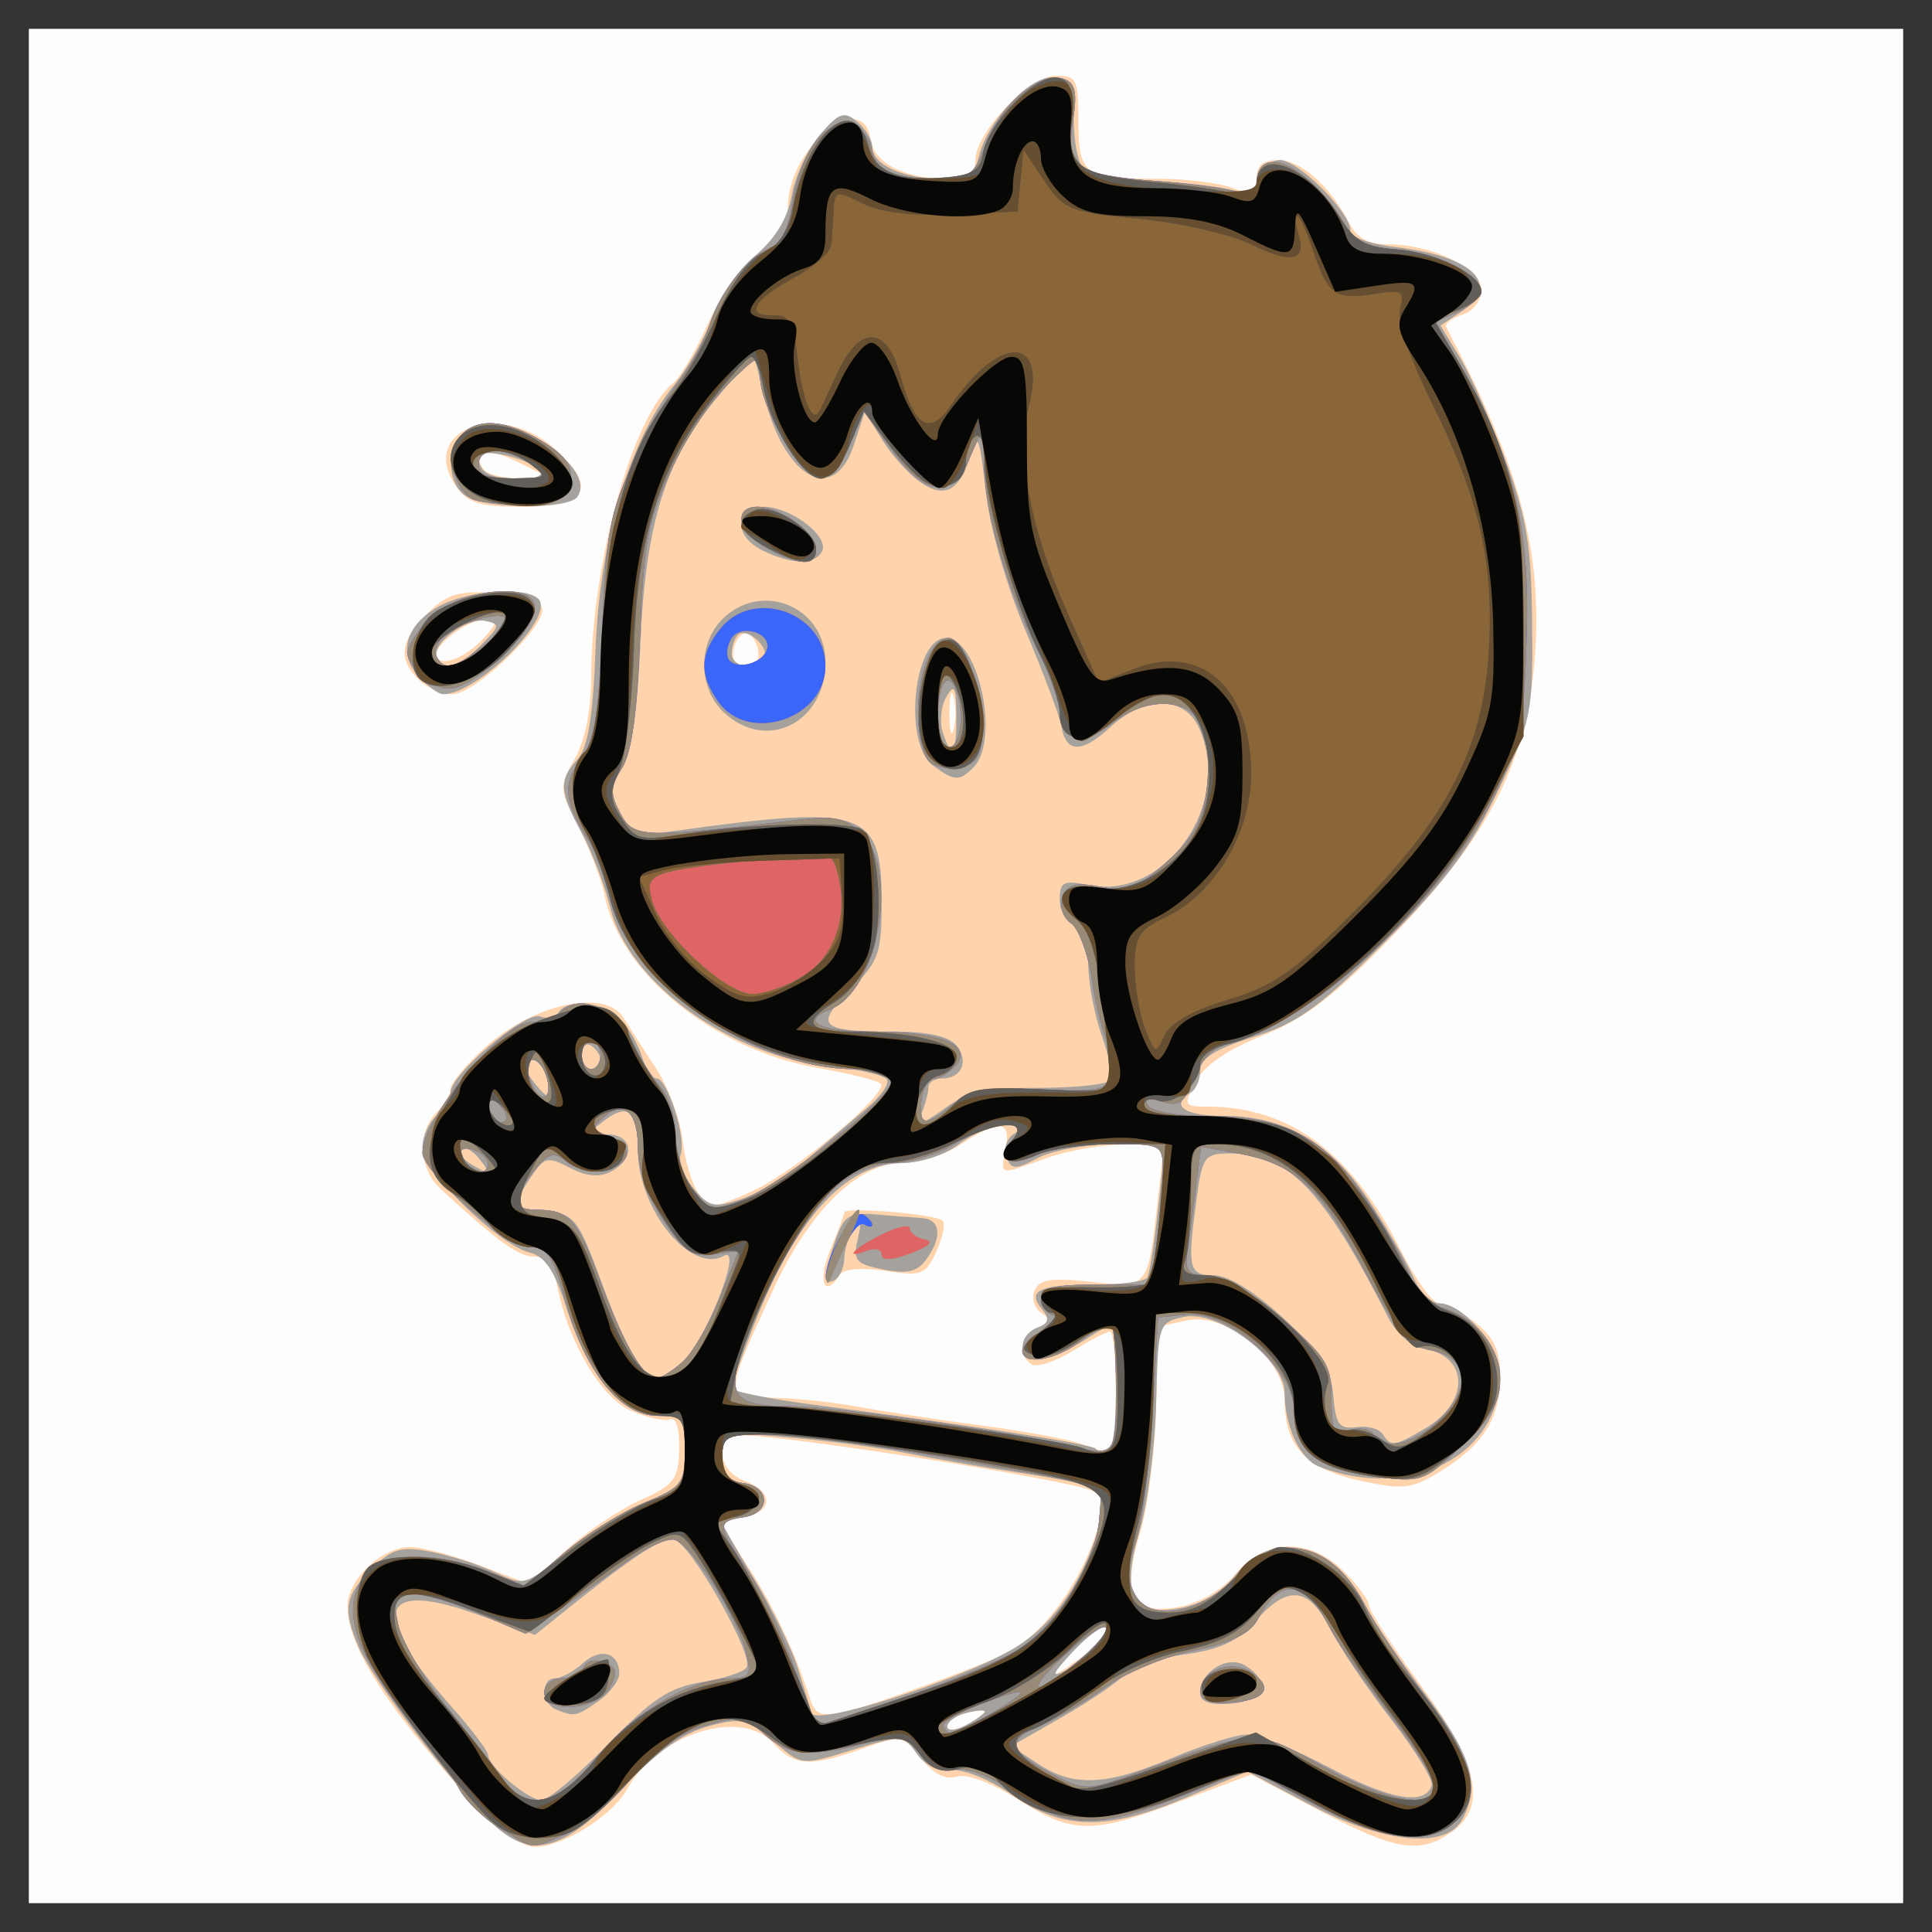
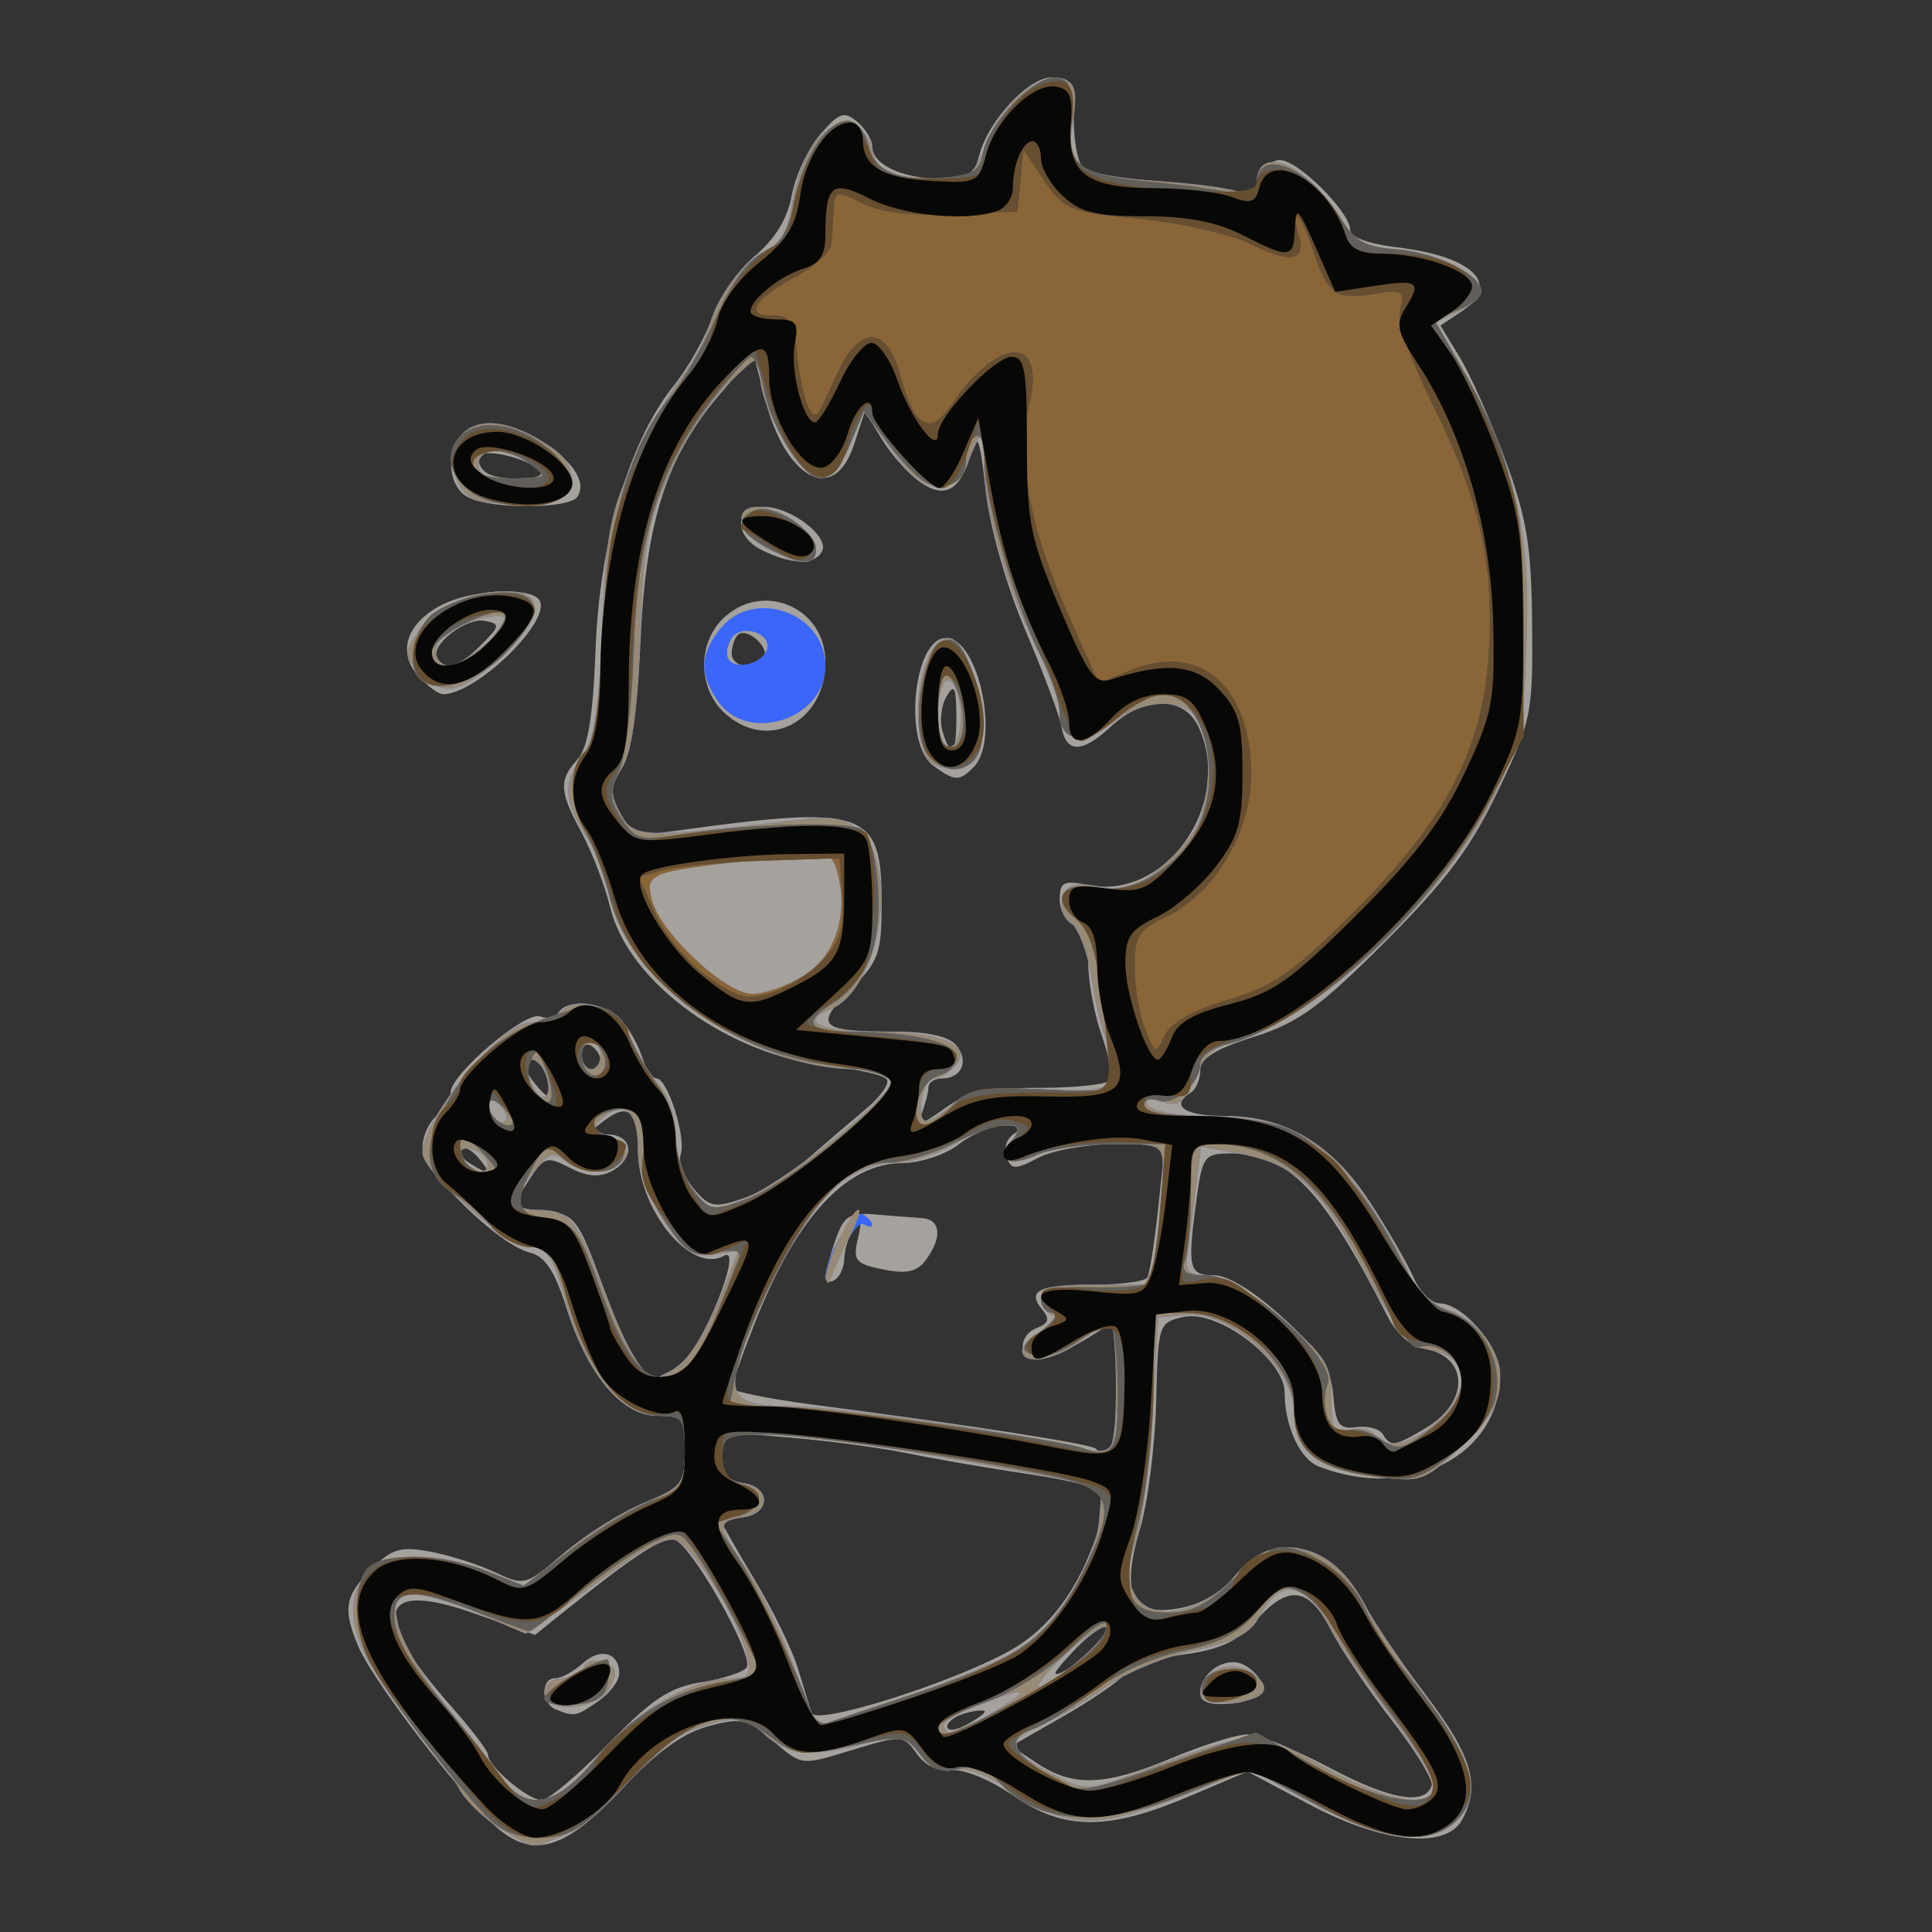
<svg xmlns="http://www.w3.org/2000/svg" xmlns:ns1="http://www.inkscape.org/namespaces/inkscape" xmlns:ns2="http://sodipodi.sourceforge.net/DTD/sodipodi-0.dtd" id="svg2" version="1.1" ns1:version="0.48.4 r9939" width="268" height="268" ns2:docname="young_runner.svg">
  <rect width="100%" height="100%" fill="#333333" stroke="none" />
  <defs id="defs7" />
  <ns2:namedview pagecolor="#ffffff" bordercolor="#666666" borderopacity="1" objecttolerance="10" gridtolerance="10" guidetolerance="10" ns1:pageopacity="0" ns1:pageshadow="2" ns1:window-width="982" ns1:window-height="936" id="namedview5" showgrid="false" fit-margin-top="4" fit-margin-bottom="4" fit-margin-left="4" fit-margin-right="4" ns1:zoom="1.0074671" ns1:cx="246.22556" ns1:cy="47.103633" ns1:window-x="543" ns1:window-y="51" ns1:window-maximized="0" ns1:current-layer="svg2" />
  <g id="g3772" transform="matrix(1.3,0,0,1.3,-1.2,-1.2)">
-     <path style="fill:#fdfdfd" d="M 4,104 4,4 l 100,0 100,0 0,100 0,100 -100,0 -100,0 0,-100 z" id="path3792" ns1:connector-curvature="0" />
-     <path style="fill:#ffd3ac;fill-opacity:1" d="M 52.132,194.064 C 42.504,183.632 38,176.705 38,172.328 38,169.478 41.671,166 44.678,166 c 1.265,0 4.63,0.885 7.477,1.967 l 5.176,1.967 3.947,-3.566 c 2.171,-1.961 5.763,-4.379 7.982,-5.373 3.592,-1.608 4.046,-2.203 4.137,-5.412 0.061,-2.149 -0.323,-3.442 -0.95,-3.201 -0.579,0.222 -2.428,-0.174 -4.109,-0.881 -3.217,-1.353 -6.735,-7.231 -7.944,-13.274 C 59.946,135.981 59.185,135 57.892,135 c -1.663,0 -3.84,-1.58 -9.993,-7.25 -2.277,-2.098 -2.471,-6.035 -0.399,-8.107 0.825,-0.825 1.5,-1.971 1.5,-2.547 0,-0.576 1.614,-2.521 3.586,-4.321 5.23,-4.776 12.981,-6.439 14.914,-3.201 0.55,0.921 2.078,3.307 3.396,5.301 1.318,1.994 2.603,5.441 2.856,7.66 0.253,2.219 1.03,4.815 1.728,5.769 1.198,1.638 1.51,1.625 5.644,-0.242 4.689,-2.117 14.738,-10.532 13.754,-11.517 -0.327,-0.327 -3.364,-1.082 -6.75,-1.678 C 77.15,112.932 67.107,104.812 65.462,96.54 65.13,94.868 63.877,91.579 62.679,89.232 60.571,85.102 60.557,84.864 62.25,81.901 c 1.097,-1.92 1.753,-5.178 1.758,-8.732 0.016,-12.026 4.397,-27.77 8.728,-31.364 0.811,-0.673 2.507,-3.558 3.769,-6.41 1.261,-2.852 3.689,-6.217 5.395,-7.478 C 84.017,26.35 85,24.78 85,22.96 85,16.679 93.028,10.171 93.827,15.804 94.187,18.349 97.428,20 102.065,20 104.316,20 105,19.542 105,18.035 105,15.071 110.781,9 113.604,9 115.806,9 116,9.397 116,13.893 116,19.57 116.6,20 124.517,20 c 2.944,0 6.507,0.439 7.918,0.975 2.217,0.843 2.565,0.707 2.565,-1 C 135,18.574 135.676,18 137.326,18 c 2.398,0 5.551,2.807 7.585,6.75 0.812,1.575 2.06,2.25 4.157,2.25 4.686,0 9.933,2.579 9.933,4.882 0,1.123 -0.892,2.267 -2.055,2.636 -1.13,0.359 -1.898,0.952 -1.705,1.317 7.792,14.81 10.202,23.609 9.497,34.665 -0.731,11.463 -4.766,19.493 -15.215,30.284 -6.255,6.459 -9.306,8.801 -13.854,10.63 -3.866,1.555 -6.29,3.229 -7.191,4.966 -1.304,2.514 -1.25,2.62 1.331,2.625 8.747,0.018 15.35,4.928 20.56,15.289 1.578,3.138 3.43,5.706 4.115,5.706 0.685,0 2.432,0.933 3.881,2.073 1.999,1.573 2.635,2.966 2.635,5.777 0,4.411 -1.794,7.241 -6.389,10.081 -3.032,1.874 -3.93,1.979 -8.502,0.999 C 140.311,157.686 138,155.245 138,150.362 c 0,-4.486 -6.202,-9.505 -10.539,-8.528 L 124.5,142.5 124.294,151 c -0.113,4.675 -0.878,10.709 -1.7,13.409 -2.036,6.691 -0.876,8.922 4.148,7.98 2.19,-0.411 4.588,-1.815 6.035,-3.535 3.197,-3.799 7.917,-3.887 11.587,-0.217 1.45,1.45 2.636,3.067 2.636,3.594 0,0.527 2.475,4.347 5.5,8.489 6.249,8.557 7.174,12.995 3.277,15.724 -3.361,2.354 -5.989,1.922 -14.016,-2.305 l -7.333,-3.862 -7.464,2.804 c -9.556,3.59 -11.539,3.576 -17.362,-0.117 -2.871,-1.821 -5.513,-2.808 -6.595,-2.465 -1.194,0.379 -2.479,-0.283 -3.796,-1.957 -1.95,-2.479 -2.076,-2.5 -6.226,-1.035 -5.65,1.993 -7.319,1.888 -9.574,-0.604 -3.409,-3.767 -12.342,-0.96 -15.536,4.883 C 66.31,194.644 60.988,198 58.014,198 c -1.336,0 -3.724,-1.598 -5.882,-3.936 z M 106,183.558 c 0,-0.204 -0.9,-0.136 -2,0.152 -1.1,0.288 -2,0.936 -2,1.442 0,0.507 0.895,0.44 2,-0.152 1.1,-0.589 2,-1.237 2,-1.442 z m -7.492,-2.387 c 4.395,-1.556 8.892,-3.314 9.992,-3.908 4.19,-2.262 8.432,-8.474 9.861,-14.441 0.613,-2.559 0.407,-2.726 -4.61,-3.752 -7.341,-1.502 -22.072,-3.818 -29.501,-4.638 -5.946,-0.656 -6.25,-0.585 -6.25,1.464 0,1.395 0.909,2.499 2.581,3.135 2.991,1.137 2.754,3.323 -0.41,3.789 C 78.977,162.995 78,163.31 78,163.519 c 0,0.209 1.265,2.315 2.811,4.68 2.536,3.88 5.069,9.294 6.573,14.05 0.738,2.333 1.768,2.233 11.124,-1.078 z M 119,174.745 c 0,-0.615 -1.35,0.174 -3,1.755 -3.822,3.662 -3.822,4.221 0,1.5 1.65,-1.175 3,-2.64 3,-3.255 z M 120,149.5 c 0,-3.575 -0.284,-6.5 -0.632,-6.5 -0.348,0 -2.139,0.932 -3.982,2.07 -1.842,1.139 -3.808,1.787 -4.368,1.441 -1.594,-0.985 -1.195,-3.23 0.704,-3.958 1.391,-0.534 1.459,-0.823 0.354,-1.506 -0.752,-0.465 -1.103,-1.536 -0.779,-2.38 0.469,-1.221 1.702,-1.42 6.037,-0.972 6.205,0.64 6.042,0.845 7.155,-8.945 l 0.654,-5.75 -4.322,0.044 c -2.377,0.024 -6.122,0.692 -8.322,1.485 -5.083,1.831 -4.814,1.896 -4.255,-1.029 0.58,-3.034 -0.713,-3.17 -4.745,-0.5 -1.65,1.093 -4.447,1.99 -6.215,1.993 -4.759,0.01 -10.005,5.127 -13.843,13.507 -5.297,11.564 -5.296,11.49 -0.259,11.56 2.375,0.033 6.567,0.471 9.317,0.973 2.75,0.503 8.792,1.42 13.427,2.038 4.635,0.618 9.36,1.502 10.5,1.963 C 119.873,156.429 120,156.233 120,149.5 z M 89.487,134.378 C 90.319,132.386 91,130.552 91,130.303 c 0,-0.638 9.808,0.171 10.503,0.866 0.315,0.315 0.016,1.793 -0.664,3.285 -1.14,2.502 -1.564,2.664 -5.449,2.081 -2.545,-0.382 -4.469,-0.217 -4.86,0.416 -1.616,2.615 -2.401,0.677 -1.043,-2.574 z M 102.689,75.25 C 102.438,74.287 102.232,75.075 102.232,77 c 0,1.925 0.206,2.712 0.457,1.75 0.252,-0.963 0.252,-2.538 0,-3.5 z m -20.88,-5 C 81.624,69.287 81.035,68.5 80.5,68.5 c -0.535,0 -1.124,0.787 -1.31,1.75 C 78.98,71.345 79.47,72 80.5,72 c 1.03,0 1.52,-0.655 1.31,-1.75 z m -36.238,3.179 c -2.215,-2.215 -1.959,-4.132 0.938,-7.028 2.087,-2.087 3.293,-2.458 7.172,-2.205 2.659,0.174 4.843,0.853 5.083,1.58 C 59.357,67.578 51.654,75 49.189,75 48.064,75 46.436,74.293 45.571,73.429 z m 7.383,-4.874 C 54.017,67.274 53.998,67 52.845,67 c -2.073,0 -5.968,2.991 -5.301,4.071 0.679,1.099 3.498,-0.211 5.411,-2.517 z M 49.632,52.885 C 45.422,46.875 54.13,43.464 60.089,48.788 64.78,52.98 63.642,55 56.588,55 52.147,55 50.834,54.6 49.632,52.885 z m 6.628,-2.625 c -3.258,-1.622 -5.026,-1.308 -3.801,0.674 0.363,0.587 2.095,1.038 3.85,1.003 L 59.5,51.872 56.26,50.259 z" id="path3790" ns1:connector-curvature="0" />
-     <path style="fill:#a5a19c" d="m 52.771,194.81 c -4.797,-5.033 -12.183,-14.89 -13.567,-18.107 -1.743,-4.051 -1.511,-5.486 1.352,-8.349 2.171,-2.171 3.112,-2.452 6.25,-1.872 2.032,0.376 5.145,1.367 6.917,2.202 3.159,1.488 3.306,1.447 7.374,-2.035 2.283,-1.954 6.119,-4.362 8.523,-5.351 4.064,-1.671 4.372,-2.061 4.376,-5.548 0.004,-3.475 -0.209,-3.75 -2.907,-3.75 -3.799,0 -7.456,-4.316 -9.707,-11.458 -1.266,-4.017 -2.283,-5.552 -3.956,-5.972 C 54.067,133.728 46,125.808 46,123.353 c 0,-1.16 0.675,-2.669 1.5,-3.353 0.825,-0.685 1.5,-1.812 1.5,-2.506 0,-1.932 7.986,-8.713 9.553,-8.112 0.761,0.292 1.649,0.1 1.974,-0.426 0.97,-1.569 5.05,-1.085 6.7,0.794 0.845,0.963 1.845,2.763 2.222,4 0.377,1.238 1.07,2.25 1.541,2.25 1.168,0 3.184,6.359 2.567,8.097 -0.274,0.771 0.343,2.408 1.37,3.636 1.673,2.001 2.217,2.115 5.22,1.094 1.844,-0.627 4.96,-2.532 6.924,-4.234 1.964,-1.702 4.795,-4.119 6.291,-5.373 1.496,-1.253 2.49,-2.652 2.208,-3.107 -0.281,-0.455 -2.998,-1.085 -6.036,-1.398 -10.71,-1.105 -21.518,-8.889 -23.483,-16.914 -0.58,-2.366 -1.953,-5.966 -3.053,-8 -2.404,-4.448 -2.472,-5.622 -0.453,-7.852 1.112,-1.229 1.652,-4.511 1.924,-11.71 0.437,-11.546 3.606,-22.259 8.324,-28.137 1.59,-1.981 3.445,-5.285 4.123,-7.34 0.677,-2.056 2.713,-4.981 4.524,-6.5 2.191,-1.838 3.52,-4.015 3.971,-6.508 0.373,-2.06 1.732,-4.971 3.019,-6.468 2.015,-2.343 2.566,-2.535 3.955,-1.381 C 93.273,14.642 94,15.849 94,16.587 94,18.48 97.263,20 101.326,20 c 2.825,0 3.569,-0.443 4.065,-2.423 0.978,-3.898 5.58,-8.723 7.991,-8.379 1.772,0.253 2.117,0.986 2.117,4.501 0,2.309 0.45,4.626 1,5.149 0.55,0.522 4.15,1.151 8,1.397 3.85,0.246 7.728,0.767 8.619,1.158 1.139,0.5 1.778,0.101 2.156,-1.346 C 135.571,18.925 136.574,18 137.505,18 139.423,18 145,23.556 145,25.466 c 0,0.758 1.951,1.486 4.924,1.838 8.247,0.977 11.264,3.999 6.89,6.903 l -2.187,1.452 2.079,3.42 c 1.143,1.881 3.324,6.795 4.846,10.92 2.298,6.229 2.783,9.195 2.858,17.5 0.087,9.567 -0.07,10.338 -3.63,17.792 -2.903,6.079 -5.557,9.628 -12.071,16.142 -6.99,6.99 -9.275,8.642 -14.029,10.14 -4.073,1.284 -5.679,2.287 -5.679,3.548 0,0.967 -0.45,2.036 -1,2.376 -2.272,1.404 -0.72,2.5 3.54,2.5 6.532,0 11.464,2.91 15.546,9.172 1.91,2.931 4.013,6.566 4.672,8.078 0.659,1.512 1.904,2.75 2.766,2.75 2.467,0 6.476,4.646 6.476,7.504 0,8.728 -9.599,13.657 -19.327,9.924 C 139.643,156.649 138,153.111 138,149.519 c 0,-3.521 -7.122,-8.871 -10.745,-8.073 -2.72,0.599 -2.757,0.714 -2.965,9.076 -0.116,4.658 -0.893,10.77 -1.728,13.581 -2.074,6.984 -0.868,9.358 4.274,8.417 2.33,-0.426 4.51,-1.735 5.986,-3.595 3.937,-4.957 10.332,-3.394 13.837,3.383 0.906,1.752 3.829,6.067 6.494,9.588 4.857,6.416 5.759,9.532 3.812,13.17 -1.726,3.224 -8.469,2.568 -16.297,-1.586 l -6.633,-3.52 -6.268,2.661 c -8.649,3.672 -13.333,3.645 -18.748,-0.108 -2.428,-1.682 -5.296,-2.858 -6.567,-2.691 -1.389,0.182 -2.811,-0.496 -3.698,-1.762 -1.379,-1.969 -1.654,-1.993 -6.348,-0.57 -6.228,1.889 -5.742,1.94 -9.178,-0.951 -2.644,-2.225 -3.3,-2.358 -6.827,-1.386 -2.643,0.728 -5.515,2.811 -8.902,6.453 -6.701,7.207 -10.191,7.966 -14.729,3.205 z m 13.027,-7.764 c 4.692,-4.84 6.564,-6.081 10.009,-6.631 2.331,-0.373 4.486,-1.08 4.791,-1.573 0.802,-1.298 -6.007,-13.29 -7.738,-13.627 -1.33,-0.259 -4.42,1.773 -12.1,7.955 l -2.741,2.206 -6.576,-2.322 C 41.236,169.452 40.34,173.149 49.042,182.964 51.219,185.419 53,187.764 53,188.175 53,189.39 57.265,193 58.701,193 c 0.728,0 3.922,-2.679 7.096,-5.954 z M 60.25,183.338 C 58.669,182.7 58.605,180 60.171,180 c 0.644,0 1.966,-0.719 2.937,-1.598 C 65.005,176.685 67,177.249 67,179.502 c 0,0.761 -1,2.085 -2.223,2.941 -2.352,1.648 -2.56,1.689 -4.527,0.894 z m 93.439,8.11 c 0.19,-0.579 -1.734,-3.729 -4.276,-7 -2.542,-3.271 -5.484,-7.635 -6.538,-9.697 -2.313,-4.527 -4.535,-4.77 -7.956,-0.871 -1.913,2.18 -3.776,3.051 -7.672,3.587 -2.83,0.389 -5.671,1.341 -6.313,2.114 -0.642,0.774 -3.629,2.815 -6.637,4.536 l -5.47,3.129 2.837,1.87 c 3.811,2.513 7.254,2.365 14.337,-0.616 3.267,-1.375 6.878,-2.5 8.025,-2.5 1.147,0 5.087,1.593 8.756,3.54 6.462,3.429 10.193,4.082 10.908,1.907 z M 129,181.61 c 0,-2.345 2.942,-4.136 4.834,-2.943 2.753,1.736 1.961,3.758 -1.584,4.045 -2.209,0.179 -3.25,-0.174 -3.25,-1.102 z m -23,1.948 c 0,-0.204 -0.9,-0.136 -2,0.152 -1.1,0.288 -2,0.936 -2,1.442 0,0.507 0.895,0.44 2,-0.152 1.1,-0.589 2,-1.237 2,-1.442 z m 2.753,-6.542 c 4.16,-2.341 7.281,-6.539 9.206,-12.385 1.581,-4.798 1.143,-5.14 -8.433,-6.589 -3.864,-0.585 -9.257,-1.522 -11.984,-2.083 -2.727,-0.561 -8.239,-1.297 -12.25,-1.636 L 78,153.707 l 0,2.577 c 0,1.911 0.581,2.66 2.25,2.897 2.921,0.415 2.921,3.224 0,3.639 -1.238,0.176 -2.25,0.459 -2.25,0.629 0,0.17 1.561,2.901 3.468,6.068 1.907,3.168 3.967,7.385 4.576,9.371 0.609,1.987 1.277,4.153 1.483,4.815 0.434,1.394 15.046,-3.209 21.226,-6.687 z m 9.222,-0.486 c 2.494,-3.006 0.367,-2.497 -2.548,0.61 -2.219,2.365 -2.423,2.859 -0.845,2.044 1.145,-0.591 2.672,-1.785 3.393,-2.654 z M 120,148.918 l 0,-7.082 -3.368,2.082 c -1.852,1.145 -4.102,2.082 -5,2.082 -2.108,0 -2.123,-2.598 -0.019,-3.405 1.216,-0.467 1.341,-0.946 0.509,-1.949 -1.663,-2.004 -0.331,-2.646 5.486,-2.646 2.901,0 5.48,-0.338 5.732,-0.75 0.251,-0.412 0.78,-3.788 1.176,-7.5 l 0.718,-6.75 -5.366,0.006 c -2.952,0.003 -6.624,0.662 -8.162,1.464 -2.484,1.295 -2.862,1.284 -3.396,-0.107 -0.33,-0.861 0.028,-1.963 0.795,-2.449 1.04,-0.658 0.798,-0.888 -0.947,-0.899 -1.288,-0.008 -3.486,0.885 -4.885,1.985 -1.445,1.136 -4.104,2.016 -6.158,2.036 -5.946,0.059 -11.275,5.888 -15.697,17.173 C 80.088,145.603 79,148.671 79,149.029 c 0,0.357 3.938,1.161 8.75,1.787 16.485,2.143 29.581,4.182 30.082,4.683 1.565,1.565 2.168,-0.264 2.168,-6.58 z m -31,-11.71 c 0,-0.5 0.475,-2.273 1.056,-3.939 0.913,-2.618 1.49,-2.993 4.25,-2.759 1.757,0.149 3.981,0.32 4.944,0.38 2.053,0.129 2.264,2.024 0.496,4.443 -0.952,1.301 -2.055,1.555 -4.573,1.051 -2.963,-0.593 -3.254,-0.944 -2.715,-3.274 0.454,-1.962 0.352,-2.238 -0.411,-1.11 -0.558,0.825 -1.022,2.261 -1.03,3.191 C 91.007,136.121 90.55,137.16 90,137.5 c -0.55,0.34 -1,0.209 -1,-0.292 z m 64.024,16.118 c 4.817,-2.846 4.635,-7.801 -0.314,-8.516 -1.185,-0.171 -2.826,-1.652 -3.668,-3.31 -6.946,-13.672 -10.633,-17.5 -16.857,-17.5 -2.708,0 -2.959,0.327 -3.55,4.64 -1.048,7.649 -0.894,8.36 1.817,8.36 1.525,0 4.342,1.74 7.446,4.599 3.977,3.664 5.054,5.341 5.297,8.25 0.258,3.094 0.634,3.606 2.466,3.353 1.189,-0.164 2.453,0.174 2.809,0.75 0.858,1.389 1.23,1.338 4.554,-0.626 z m -79.65,-6.611 c 2.451,-1.792 7.014,-13.032 4.783,-11.784 C 74.637,136.902 69,129.983 69,123.691 c 0,-4.241 -1.021,-5.145 -3.603,-3.191 -1.83,1.385 -1.818,1.437 0.353,1.468 2.726,0.038 2.994,2.563 0.42,3.941 -1.274,0.682 -2.625,0.567 -4.443,-0.376 -2.397,-1.244 -2.741,-1.159 -4.17,1.02 -2.085,3.182 -2.043,3.272 1.663,3.633 3.011,0.293 3.393,0.785 5.899,7.59 C 67.72,144.838 69.518,148 70.931,148 c 0.378,0 1.477,-0.578 2.443,-1.284 z M 51.98,124.476 c -0.696,-0.838 -1.525,-1.264 -1.843,-0.946 -0.318,0.318 0.083,0.997 0.892,1.509 2.117,1.339 2.394,1.175 0.951,-0.563 z M 111.845,117 c 3.87,0 7.264,-0.367 7.541,-0.816 0.277,-0.449 -0.126,-2.586 -0.897,-4.75 -0.771,-2.164 -1.421,-5.573 -1.445,-7.577 -0.028,-2.284 -0.603,-3.858 -1.544,-4.219 -0.825,-0.317 -1.5,-1.546 -1.5,-2.732 0,-1.874 0.403,-2.076 3.071,-1.542 8.26,1.652 15.482,-8.668 11.769,-16.817 -1.546,-3.394 -5.812,-3.403 -9.461,-0.022 -3.031,2.809 -4.715,2.774 -5.201,-0.108 -0.178,-1.054 -1.905,-5.659 -3.839,-10.232 -2.093,-4.949 -3.814,-11.021 -4.252,-15 -0.605,-5.501 -0.873,-6.205 -1.509,-3.976 -1.162,4.071 -2.81,5.017 -5.481,3.146 -1.247,-0.874 -3.081,-2.926 -4.075,-4.56 l -1.807,-2.972 -1.184,3.589 c -2.118,6.416 -7.3,3.679 -9.51,-5.023 l -1.171,-4.613 -3.666,4.283 C 72.028,49.664 69.807,56.638 69.262,69.5 c -0.312,7.368 -0.962,11.783 -1.967,13.373 -1.271,2.007 -1.297,2.755 -0.173,4.855 1.206,2.253 1.746,2.424 5.853,1.853 C 93.212,86.765 95,87.381 95,97.171 95,102.677 94.709,103.491 91.65,106.55 87.756,110.444 88.356,111 96.459,111 c 3.417,0 5.725,0.517 6.504,1.456 1.39,1.675 0.587,3.544 -1.523,3.544 -0.793,0 -1.441,0.413 -1.441,0.918 0,0.505 -0.307,1.719 -0.683,2.699 -0.589,1.535 -0.258,1.478 2.404,-0.418 C 104.198,117.435 106.2,117 111.845,117 z M 100.491,82.617 C 97.262,80.256 98.393,69 101.859,69 c 3.48,0 5.81,10.931 2.941,13.8 -1.527,1.527 -1.998,1.507 -4.309,-0.183 z M 102.97,77.25 c -0.025,-3.06 -0.22,-3.424 -1.061,-1.98 -0.567,0.974 -0.748,2.661 -0.402,3.75 0.96,3.024 1.497,2.375 1.463,-1.77 z M 78.189,76.961 C 75.428,74.389 75.338,69.662 78,67 c 4.17,-4.17 11,-1.341 11,4.557 0,6.496 -6.274,9.632 -10.811,5.404 z m 4.241,-5.848 C 83.111,70.012 80.562,67.771 79.658,68.675 79.296,69.037 79,69.933 79,70.667 c 0,1.49 2.578,1.825 3.43,0.447 z M 82.25,59.64 C 79.178,58.118 79.271,55 82.389,55 c 2.987,0 7.182,3.267 6.211,4.838 C 87.738,61.233 85.314,61.157 82.25,59.64 z M 59.29,116 C 58.788,114.082 57,113.144 57,114.8 c 0,0.697 2.039,3.2 2.606,3.2 0.114,0 -0.029,-0.9 -0.317,-2 z M 65,114.059 c 0,-0.518 -0.45,-1.219 -1,-1.559 -0.55,-0.34 -1,0.084 -1,0.941 0,0.857 0.45,1.559 1,1.559 0.55,0 1,-0.423 1,-0.941 z M 45.565,73.072 C 43.279,70.546 44.292,67.417 48.021,65.489 51.276,63.806 57.572,63.499 58.487,64.979 59.824,67.142 51.761,75 48.205,75 47.713,75 46.525,74.132 45.565,73.072 z m 6.674,-3.31 c 2.056,-2.056 2.09,-2.267 0.426,-2.588 -2.038,-0.392 -5.908,2.623 -5.082,3.96 0.875,1.416 2.282,1.002 4.656,-1.372 z M 50.75,53.92 c -2.167,-1.262 -2.281,-5.235 -0.2,-6.962 3.415,-2.834 14.201,3.399 12.012,6.942 -0.851,1.376 -9.458,1.391 -11.812,0.02 z m 7.7,-2.849 C 57.033,49.685 52,48.635 52,49.725 52,51.356 53.236,52 56.367,52 58.25,52 59.04,51.648 58.45,51.071 z" id="path3788" ns1:connector-curvature="0" />
-     <path style="fill:#df6464" d="m 54.314,196.05 c -1.752,-1.069 -3.731,-2.979 -4.396,-4.246 -0.666,-1.267 -2.948,-4.396 -5.073,-6.953 -2.125,-2.557 -4.548,-6.29 -5.386,-8.296 -3.292,-7.879 3.234,-11.853 13.209,-8.044 l 4.325,1.652 4.128,-3.534 c 2.271,-1.943 6.096,-4.343 8.5,-5.331 4.064,-1.671 4.372,-2.061 4.376,-5.548 0.004,-3.475 -0.209,-3.75 -2.907,-3.75 -3.959,0 -7.7,-4.633 -9.778,-12.107 C 59.943,134.973 59.307,134 57.461,134 55.115,134 46,125.996 46,123.936 46,120.248 54.491,110 57.547,110 c 1.129,0 2.541,-0.488 3.138,-1.085 2.015,-2.015 5.739,-0.569 7.473,2.904 0.912,1.825 2.374,4.111 3.25,5.079 0.876,0.968 1.603,3.299 1.615,5.181 0.012,1.882 0.859,4.51 1.883,5.841 1.753,2.281 2.054,2.341 5.228,1.048 C 84.512,127.183 96,118.026 96,116.321 96,115.449 94.654,115 92.038,115 81.463,115 68.265,105.851 66.071,97 c -0.613,-2.475 -1.556,-5.175 -2.096,-6 -2.835,-4.338 -3.095,-6.348 -1.157,-8.968 1.544,-2.089 1.998,-4.799 2.356,-14.06 0.378,-9.806 0.839,-12.338 3.174,-17.43 1.502,-3.277 3.774,-7.327 5.048,-9 C 74.67,39.869 76.061,37.375 76.487,36 c 1.125,-3.628 4.278,-7.791 6.415,-8.469 1.229,-0.39 2.068,-1.944 2.497,-4.63 0.876,-5.476 3.355,-9.079 5.988,-8.702 1.156,0.166 2.26,1.195 2.468,2.3 0.513,2.731 1.937,3.467 6.743,3.485 3.84,0.014 4.195,-0.23 5.629,-3.883 1.67,-4.251 5.865,-7.664 8.28,-6.737 1.157,0.444 1.377,1.504 0.912,4.408 -0.801,5.006 0.376,5.847 9.08,6.489 3.85,0.284 7.787,0.839 8.75,1.234 1.247,0.511 1.75,0.247 1.75,-0.921 0,-4.474 5.335,-2.242 9.051,3.787 1.409,2.287 2.599,2.925 5.913,3.172 4.234,0.316 9.036,2.712 9.036,4.51 0,0.549 -1.096,1.498 -2.435,2.108 l -2.435,1.109 2.862,5.119 c 5.535,9.898 7.209,16.904 6.833,28.583 -0.305,9.458 -0.666,11.201 -3.537,17.036 -5.45,11.079 -19.599,24.234 -28.305,26.318 -1.614,0.386 -2.939,1.723 -3.695,3.727 -0.975,2.584 -1.556,3.005 -3.359,2.433 -1.475,-0.468 -1.959,-0.334 -1.496,0.415 0.376,0.609 3.124,1.107 6.105,1.107 8.634,0 12.797,2.228 17.479,9.355 2.221,3.38 4.289,7.119 4.597,8.309 0.309,1.197 1.649,2.437 2.998,2.775 3.708,0.931 6.388,4.168 6.388,7.716 0,2.395 -0.992,4.099 -4.123,7.077 -4.001,3.806 -4.275,3.902 -9.25,3.237 C 141.337,157.629 139,155.72 139,151.423 c 0,-4.46 -6.97,-10.662 -11.484,-10.219 L 124.5,141.5 123.878,152 c -0.342,5.775 -1.162,11.931 -1.823,13.679 -0.921,2.436 -0.928,3.69 -0.031,5.365 1.651,3.084 7.115,2.089 10.925,-1.989 4.564,-4.885 10.233,-3.537 13.683,3.255 0.891,1.754 3.814,6.169 6.494,9.812 5.207,7.074 6.006,10.544 3.045,13.223 -2.905,2.629 -7.824,1.983 -15.191,-1.996 l -6.759,-3.651 -6.361,2.546 c -9.888,3.958 -12.797,3.94 -18.838,-0.118 -2.627,-1.764 -5.051,-2.671 -6.282,-2.349 -1.329,0.347 -2.575,-0.233 -3.699,-1.722 -1.541,-2.043 -2.049,-2.148 -5.618,-1.157 -5.755,1.598 -8.526,1.353 -11.001,-0.972 -2.015,-1.893 -2.568,-1.964 -6.398,-0.817 -2.904,0.87 -5.316,2.629 -7.855,5.727 -2.015,2.459 -5.113,5.077 -6.885,5.817 -3.934,1.644 -3.177,1.709 -6.972,-0.604 z m 10.369,-7.71 c 3.882,-4.74 9.913,-8.278 14.175,-8.318 2.069,-0.019 2.274,-0.359 1.674,-2.772 -0.976,-3.92 -5.93,-11.698 -7.666,-12.035 -0.807,-0.157 -3.019,0.843 -4.916,2.222 -1.897,1.379 -5.133,3.701 -7.191,5.162 l -3.741,2.655 -4.944,-2.127 C 49.354,171.957 46.144,171 44.94,171 c -1.924,0 -2.113,0.383 -1.558,3.156 0.347,1.736 2.541,5.541 4.875,8.456 2.334,2.915 5.052,6.445 6.04,7.844 2.79,3.95 5.944,3.307 10.386,-2.116 z M 59,181.5 c 0,-0.825 0.863,-1.5 1.917,-1.5 1.054,0 2.094,-0.531 2.31,-1.18 0.224,-0.672 1.139,-0.894 2.126,-0.515 1.395,0.535 1.523,1.058 0.655,2.68 C 64.692,183.444 59,183.862 59,181.5 z m 95,10.06 c 0,-0.792 -2.189,-4.296 -4.863,-7.786 -2.675,-3.49 -5.583,-7.737 -6.463,-9.439 -2.534,-4.9 -5.167,-5.13 -7.521,-0.657 -0.821,1.561 -2.75,2.511 -6.799,3.352 -3.109,0.645 -7.367,2.415 -9.462,3.933 -2.095,1.518 -5.195,3.334 -6.888,4.035 -3.761,1.558 -3.474,2.801 1.206,5.23 3.532,1.833 3.675,1.829 9.439,-0.295 12.482,-4.598 12.162,-4.589 19.353,-0.58 6.79,3.785 12,4.743 12,2.206 z m -25,-10.142 c 0,-2.308 3.475,-3.523 5.61,-1.961 2.311,1.69 1.23,2.965 -2.679,3.162 -1.865,0.094 -2.931,-0.343 -2.931,-1.2 z m -22.557,2.483 c 4.748,-2.801 4.483,-3.149 -0.882,-1.16 -2.442,0.905 -4.215,2.008 -3.941,2.452 0.686,1.111 0.804,1.079 4.823,-1.292 z m -9.066,-1.86 c 4.814,-1.627 10.302,-3.916 12.196,-5.087 4.134,-2.555 8.252,-9.211 8.643,-13.969 l 0.284,-3.453 -6.5,-1.206 c -17.395,-3.228 -24.898,-4.339 -29.25,-4.333 -4.362,0.006 -4.75,0.205 -4.75,2.437 0,1.759 0.621,2.519 2.25,2.75 2.921,0.415 2.921,3.224 0,3.639 -2.836,0.403 -2.815,0.885 0.235,5.373 2.132,3.138 4.152,7.594 6.825,15.057 0.345,0.963 0.782,1.75 0.971,1.75 0.189,0 4.282,-1.331 9.096,-2.958 z m 18.661,-3.944 c 1.904,-1.596 3.194,-3.177 2.866,-3.513 -0.328,-0.336 -2.273,0.97 -4.321,2.902 -4.49,4.235 -3.409,4.689 1.455,0.611 z M 120,149 c 0,-3.85 -0.267,-7 -0.592,-7 -0.326,0 -1.736,0.9 -3.135,2 -2.661,2.093 -6.273,2.689 -6.273,1.035 0,-0.531 1.011,-1.506 2.247,-2.168 1.385,-0.741 1.769,-1.362 1,-1.619 C 112.561,141.02 112,140.196 112,139.417 112,138.356 113.472,138 117.864,138 l 5.864,0 0.636,-4.64 C 124.714,130.809 125,127.434 125,125.86 125,123.063 124.88,123 119.547,123 c -2.999,0 -6.601,0.523 -8.004,1.162 -3.012,1.372 -4.351,0.516 -2.563,-1.638 1.926,-2.32 -2.132,-2.012 -6.206,0.472 -1.801,1.098 -4.702,1.998 -6.447,2 -1.904,0.002 -4.337,0.983 -6.083,2.452 -3.098,2.607 -8.195,11.528 -10.24,17.92 -1.488,4.655 -0.568,5.594 5.496,5.613 4.132,0.013 22.329,2.566 28.5,3.999 6.139,1.426 6,1.564 6,-5.98 z M 89.052,137.2 c -0.087,-2.187 2.973,-7.303 3.991,-6.674 C 93.569,130.852 94,131.343 94,131.618 c 0,0.275 -0.403,0.251 -0.895,-0.053 -0.492,-0.304 -1.594,1.132 -2.448,3.191 -0.854,2.059 -1.576,3.159 -1.605,2.445 z M 95,134.806 c 0,-0.561 -0.675,-0.761 -1.5,-0.445 -2.635,1.011 -1.608,-0.161 1.5,-1.712 1.65,-0.823 3,-1.114 3,-0.647 0,0.468 0.721,0.996 1.603,1.173 1.025,0.207 0.483,0.743 -1.5,1.486 C 96.087,135.419 95,135.469 95,134.806 z m 59.422,17.679 c 3.566,-3.305 3.194,-6.776 -0.801,-7.479 -2.404,-0.423 -3.569,-1.816 -7.058,-8.442 -4.66,-8.849 -7.436,-11.444 -13.414,-12.537 l -4.068,-0.744 -0.582,4.608 c -0.32,2.535 -0.726,5.621 -0.901,6.858 -0.258,1.819 0.16,2.25 2.184,2.25 1.526,0 4.595,1.787 7.861,4.577 4.817,4.115 5.358,4.98 5.358,8.567 0,3.477 0.247,3.912 1.916,3.382 1.054,-0.334 2.205,-0.14 2.559,0.433 1.104,1.786 4.12,1.146 6.947,-1.474 z M 73.743,146.25 c 1.081,-0.963 2.869,-4.026 3.975,-6.807 l 2.01,-5.057 -2.675,0.393 c -2.215,0.325 -3.137,-0.305 -5.364,-3.672 C 70.071,128.661 69,125.665 69,123.58 c 0,-3.979 -1.404,-5.32 -3.632,-3.471 -1.365,1.133 -1.292,1.375 0.628,2.085 1.194,0.442 1.986,1.366 1.76,2.055 -0.583,1.77 -4.571,2.149 -6.425,0.61 -1.312,-1.089 -1.858,-0.925 -3.445,1.034 -2.472,3.053 -2.379,4.103 0.365,4.122 3.418,0.023 4.264,0.974 6.667,7.485 2.437,6.604 4.662,10.5 5.995,10.5 0.476,0 1.75,-0.787 2.831,-1.75 z M 53,125.107 c 0,-0.491 -0.675,-1.152 -1.5,-1.469 -1.524,-0.585 -2.048,0.48 -0.833,1.695 C 51.622,126.289 53,126.155 53,125.107 z m 1.183,-6.324 C 53.466,118.066 53,118.007 53,118.633 c 0,1.335 1.183,2.517 1.85,1.85 0.284,-0.284 -0.016,-1.049 -0.667,-1.7 z m 48.989,-0.521 c 1.205,-1.032 3.657,-1.339 8.764,-1.098 5.999,0.283 7.175,0.071 7.633,-1.377 0.298,-0.942 0.11,-2.517 -0.416,-3.5 -0.526,-0.983 -1.294,-4.038 -1.706,-6.788 -0.412,-2.75 -1.43,-5.497 -2.261,-6.105 -0.89,-0.651 -1.244,-1.802 -0.862,-2.798 0.509,-1.326 1.391,-1.553 4.074,-1.05 2.953,0.554 3.932,0.177 7.112,-2.737 2.939,-2.694 3.792,-4.306 4.202,-7.948 0.29,-2.569 0.012,-5.509 -0.634,-6.716 -1.498,-2.8 -5.947,-2.824 -9.473,-0.051 C 116.546,80.503 114,80.004 114,76.998 c 0,-1.136 -1.075,-4.187 -2.388,-6.781 -3.166,-6.253 -5.592,-14.626 -5.693,-19.648 L 105.837,46.5 l -1.421,3.25 c -1.966,4.496 -4.698,4.224 -8.361,-0.833 L 93.097,44.833 91.567,48.494 c -1.063,2.544 -2.061,3.558 -3.271,3.325 -2.153,-0.415 -6.257,-7.45 -6.279,-10.765 -0.016,-2.429 -0.041,-2.422 -3.431,0.863 -1.878,1.82 -4.66,6.071 -6.183,9.446 -2.379,5.274 -2.827,7.755 -3.186,17.637 -0.287,7.907 -0.887,12.241 -1.92,13.873 -1.27,2.004 -1.298,2.757 -0.181,4.843 1.414,2.642 2.362,2.676 19.052,0.678 3.858,-0.462 5.029,-0.197 6.75,1.524 4.004,4.004 1.671,16.768 -3.423,18.723 C 86.203,109.904 88.328,111 94.066,111 c 7.2,0 10.678,1.399 8.876,3.57 -0.653,0.787 -1.709,1.43 -2.346,1.43 -0.638,0 -1.255,1.15 -1.371,2.555 -0.221,2.665 0.564,2.607 3.948,-0.292 z M 99.628,81.472 C 97.854,76.849 99.456,69 102.174,69 c 1.607,0 3.927,6.265 3.632,9.81 -0.261,3.143 -0.696,3.735 -2.929,3.994 -1.709,0.198 -2.841,-0.266 -3.25,-1.332 z m 3.667,-5.711 c -0.288,-1.506 -0.922,-2.492 -1.409,-2.191 -1.047,0.647 -1.192,5.79 -0.191,6.791 1.163,1.163 2.157,-1.692 1.6,-4.6 z m -25.738,0.016 C 75.521,72.871 75.591,70.727 77.81,67.986 81.371,63.589 89,66.326 89,72 c 0,5.629 -8.241,8.35 -11.443,3.777 z m 5.194,-5.527 c 0.591,-1.775 -2.771,-2.835 -3.785,-1.194 -0.458,0.741 -0.596,1.732 -0.306,2.201 0.74,1.198 3.591,0.496 4.091,-1.007 z M 82.75,59.428 C 79.663,57.753 79.058,55 81.777,55 84.196,55 88,57.785 88,59.557 c 0,1.821 -1.734,1.779 -5.25,-0.129 z M 59.29,116 c -0.288,-1.1 -0.921,-2 -1.406,-2 -1.045,0 -1.082,0.319 -0.276,2.418 0.881,2.296 2.3,1.943 1.683,-0.418 z M 65,113.5 c 0,-0.825 -0.45,-1.5 -1,-1.5 -0.55,0 -1,0.675 -1,1.5 0,0.825 0.45,1.5 1,1.5 0.55,0 1,-0.675 1,-1.5 z M 45.904,72.904 c -1.839,-1.839 -1.903,-2.276 -0.619,-4.227 1.895,-2.883 5.471,-4.644 9.465,-4.662 4.329,-0.02 4.329,2.58 0,6.644 -4.488,4.214 -6.394,4.697 -8.846,2.245 z m 6.461,-2.977 c 3.548,-2.791 3.322,-3.985 -0.545,-2.876 -3.257,0.934 -5.073,2.731 -4.195,4.151 0.777,1.258 1.906,0.954 4.74,-1.275 z M 51.751,54.334 c -2.253,-0.618 -3.345,-4.913 -1.74,-6.847 1.702,-2.05 4.874,-1.855 8.805,0.542 2.423,1.477 3.231,2.621 3,4.246 -0.262,1.843 -1.001,2.251 -4.316,2.381 -2.2,0.086 -4.787,-0.059 -5.749,-0.323 z M 57.559,50.468 C 55.044,48.566 52,48.584 52,50.5 c 0,1.072 1.069,1.491 3.75,1.468 3.514,-0.03 3.628,-0.124 1.809,-1.5 z" id="path3786" ns1:connector-curvature="0" />
+     <path style="fill:#a5a19c" d="m 52.771,194.81 c -4.797,-5.033 -12.183,-14.89 -13.567,-18.107 -1.743,-4.051 -1.511,-5.486 1.352,-8.349 2.171,-2.171 3.112,-2.452 6.25,-1.872 2.032,0.376 5.145,1.367 6.917,2.202 3.159,1.488 3.306,1.447 7.374,-2.035 2.283,-1.954 6.119,-4.362 8.523,-5.351 4.064,-1.671 4.372,-2.061 4.376,-5.548 0.004,-3.475 -0.209,-3.75 -2.907,-3.75 -3.799,0 -7.456,-4.316 -9.707,-11.458 -1.266,-4.017 -2.283,-5.552 -3.956,-5.972 C 54.067,133.728 46,125.808 46,123.353 c 0,-1.16 0.675,-2.669 1.5,-3.353 0.825,-0.685 1.5,-1.812 1.5,-2.506 0,-1.932 7.986,-8.713 9.553,-8.112 0.761,0.292 1.649,0.1 1.974,-0.426 0.97,-1.569 5.05,-1.085 6.7,0.794 0.845,0.963 1.845,2.763 2.222,4 0.377,1.238 1.07,2.25 1.541,2.25 1.168,0 3.184,6.359 2.567,8.097 -0.274,0.771 0.343,2.408 1.37,3.636 1.673,2.001 2.217,2.115 5.22,1.094 1.844,-0.627 4.96,-2.532 6.924,-4.234 1.964,-1.702 4.795,-4.119 6.291,-5.373 1.496,-1.253 2.49,-2.652 2.208,-3.107 -0.281,-0.455 -2.998,-1.085 -6.036,-1.398 -10.71,-1.105 -21.518,-8.889 -23.483,-16.914 -0.58,-2.366 -1.953,-5.966 -3.053,-8 -2.404,-4.448 -2.472,-5.622 -0.453,-7.852 1.112,-1.229 1.652,-4.511 1.924,-11.71 0.437,-11.546 3.606,-22.259 8.324,-28.137 1.59,-1.981 3.445,-5.285 4.123,-7.34 0.677,-2.056 2.713,-4.981 4.524,-6.5 2.191,-1.838 3.52,-4.015 3.971,-6.508 0.373,-2.06 1.732,-4.971 3.019,-6.468 2.015,-2.343 2.566,-2.535 3.955,-1.381 C 93.273,14.642 94,15.849 94,16.587 94,18.48 97.263,20 101.326,20 c 2.825,0 3.569,-0.443 4.065,-2.423 0.978,-3.898 5.58,-8.723 7.991,-8.379 1.772,0.253 2.117,0.986 2.117,4.501 0,2.309 0.45,4.626 1,5.149 0.55,0.522 4.15,1.151 8,1.397 3.85,0.246 7.728,0.767 8.619,1.158 1.139,0.5 1.778,0.101 2.156,-1.346 C 135.571,18.925 136.574,18 137.505,18 139.423,18 145,23.556 145,25.466 c 0,0.758 1.951,1.486 4.924,1.838 8.247,0.977 11.264,3.999 6.89,6.903 l -2.187,1.452 2.079,3.42 c 1.143,1.881 3.324,6.795 4.846,10.92 2.298,6.229 2.783,9.195 2.858,17.5 0.087,9.567 -0.07,10.338 -3.63,17.792 -2.903,6.079 -5.557,9.628 -12.071,16.142 -6.99,6.99 -9.275,8.642 -14.029,10.14 -4.073,1.284 -5.679,2.287 -5.679,3.548 0,0.967 -0.45,2.036 -1,2.376 -2.272,1.404 -0.72,2.5 3.54,2.5 6.532,0 11.464,2.91 15.546,9.172 1.91,2.931 4.013,6.566 4.672,8.078 0.659,1.512 1.904,2.75 2.766,2.75 2.467,0 6.476,4.646 6.476,7.504 0,8.728 -9.599,13.657 -19.327,9.924 C 139.643,156.649 138,153.111 138,149.519 c 0,-3.521 -7.122,-8.871 -10.745,-8.073 -2.72,0.599 -2.757,0.714 -2.965,9.076 -0.116,4.658 -0.893,10.77 -1.728,13.581 -2.074,6.984 -0.868,9.358 4.274,8.417 2.33,-0.426 4.51,-1.735 5.986,-3.595 3.937,-4.957 10.332,-3.394 13.837,3.383 0.906,1.752 3.829,6.067 6.494,9.588 4.857,6.416 5.759,9.532 3.812,13.17 -1.726,3.224 -8.469,2.568 -16.297,-1.586 l -6.633,-3.52 -6.268,2.661 c -8.649,3.672 -13.333,3.645 -18.748,-0.108 -2.428,-1.682 -5.296,-2.858 -6.567,-2.691 -1.389,0.182 -2.811,-0.496 -3.698,-1.762 -1.379,-1.969 -1.654,-1.993 -6.348,-0.57 -6.228,1.889 -5.742,1.94 -9.178,-0.951 -2.644,-2.225 -3.3,-2.358 -6.827,-1.386 -2.643,0.728 -5.515,2.811 -8.902,6.453 -6.701,7.207 -10.191,7.966 -14.729,3.205 z m 13.027,-7.764 c 4.692,-4.84 6.564,-6.081 10.009,-6.631 2.331,-0.373 4.486,-1.08 4.791,-1.573 0.802,-1.298 -6.007,-13.29 -7.738,-13.627 -1.33,-0.259 -4.42,1.773 -12.1,7.955 l -2.741,2.206 -6.576,-2.322 C 41.236,169.452 40.34,173.149 49.042,182.964 51.219,185.419 53,187.764 53,188.175 53,189.39 57.265,193 58.701,193 c 0.728,0 3.922,-2.679 7.096,-5.954 z M 60.25,183.338 C 58.669,182.7 58.605,180 60.171,180 c 0.644,0 1.966,-0.719 2.937,-1.598 C 65.005,176.685 67,177.249 67,179.502 c 0,0.761 -1,2.085 -2.223,2.941 -2.352,1.648 -2.56,1.689 -4.527,0.894 z m 93.439,8.11 c 0.19,-0.579 -1.734,-3.729 -4.276,-7 -2.542,-3.271 -5.484,-7.635 -6.538,-9.697 -2.313,-4.527 -4.535,-4.77 -7.956,-0.871 -1.913,2.18 -3.776,3.051 -7.672,3.587 -2.83,0.389 -5.671,1.341 -6.313,2.114 -0.642,0.774 -3.629,2.815 -6.637,4.536 l -5.47,3.129 2.837,1.87 c 3.811,2.513 7.254,2.365 14.337,-0.616 3.267,-1.375 6.878,-2.5 8.025,-2.5 1.147,0 5.087,1.593 8.756,3.54 6.462,3.429 10.193,4.082 10.908,1.907 z M 129,181.61 c 0,-2.345 2.942,-4.136 4.834,-2.943 2.753,1.736 1.961,3.758 -1.584,4.045 -2.209,0.179 -3.25,-0.174 -3.25,-1.102 z m -23,1.948 c 0,-0.204 -0.9,-0.136 -2,0.152 -1.1,0.288 -2,0.936 -2,1.442 0,0.507 0.895,0.44 2,-0.152 1.1,-0.589 2,-1.237 2,-1.442 z m 2.753,-6.542 c 4.16,-2.341 7.281,-6.539 9.206,-12.385 1.581,-4.798 1.143,-5.14 -8.433,-6.589 -3.864,-0.585 -9.257,-1.522 -11.984,-2.083 -2.727,-0.561 -8.239,-1.297 -12.25,-1.636 L 78,153.707 l 0,2.577 c 0,1.911 0.581,2.66 2.25,2.897 2.921,0.415 2.921,3.224 0,3.639 -1.238,0.176 -2.25,0.459 -2.25,0.629 0,0.17 1.561,2.901 3.468,6.068 1.907,3.168 3.967,7.385 4.576,9.371 0.609,1.987 1.277,4.153 1.483,4.815 0.434,1.394 15.046,-3.209 21.226,-6.687 z m 9.222,-0.486 c 2.494,-3.006 0.367,-2.497 -2.548,0.61 -2.219,2.365 -2.423,2.859 -0.845,2.044 1.145,-0.591 2.672,-1.785 3.393,-2.654 z M 120,148.918 l 0,-7.082 -3.368,2.082 c -1.852,1.145 -4.102,2.082 -5,2.082 -2.108,0 -2.123,-2.598 -0.019,-3.405 1.216,-0.467 1.341,-0.946 0.509,-1.949 -1.663,-2.004 -0.331,-2.646 5.486,-2.646 2.901,0 5.48,-0.338 5.732,-0.75 0.251,-0.412 0.78,-3.788 1.176,-7.5 l 0.718,-6.75 -5.366,0.006 c -2.952,0.003 -6.624,0.662 -8.162,1.464 -2.484,1.295 -2.862,1.284 -3.396,-0.107 -0.33,-0.861 0.028,-1.963 0.795,-2.449 1.04,-0.658 0.798,-0.888 -0.947,-0.899 -1.288,-0.008 -3.486,0.885 -4.885,1.985 -1.445,1.136 -4.104,2.016 -6.158,2.036 -5.946,0.059 -11.275,5.888 -15.697,17.173 C 80.088,145.603 79,148.671 79,149.029 c 0,0.357 3.938,1.161 8.75,1.787 16.485,2.143 29.581,4.182 30.082,4.683 1.565,1.565 2.168,-0.264 2.168,-6.58 z m -31,-11.71 c 0,-0.5 0.475,-2.273 1.056,-3.939 0.913,-2.618 1.49,-2.993 4.25,-2.759 1.757,0.149 3.981,0.32 4.944,0.38 2.053,0.129 2.264,2.024 0.496,4.443 -0.952,1.301 -2.055,1.555 -4.573,1.051 -2.963,-0.593 -3.254,-0.944 -2.715,-3.274 0.454,-1.962 0.352,-2.238 -0.411,-1.11 -0.558,0.825 -1.022,2.261 -1.03,3.191 C 91.007,136.121 90.55,137.16 90,137.5 c -0.55,0.34 -1,0.209 -1,-0.292 z m 64.024,16.118 c 4.817,-2.846 4.635,-7.801 -0.314,-8.516 -1.185,-0.171 -2.826,-1.652 -3.668,-3.31 -6.946,-13.672 -10.633,-17.5 -16.857,-17.5 -2.708,0 -2.959,0.327 -3.55,4.64 -1.048,7.649 -0.894,8.36 1.817,8.36 1.525,0 4.342,1.74 7.446,4.599 3.977,3.664 5.054,5.341 5.297,8.25 0.258,3.094 0.634,3.606 2.466,3.353 1.189,-0.164 2.453,0.174 2.809,0.75 0.858,1.389 1.23,1.338 4.554,-0.626 z m -79.65,-6.611 c 2.451,-1.792 7.014,-13.032 4.783,-11.784 C 74.637,136.902 69,129.983 69,123.691 c 0,-4.241 -1.021,-5.145 -3.603,-3.191 -1.83,1.385 -1.818,1.437 0.353,1.468 2.726,0.038 2.994,2.563 0.42,3.941 -1.274,0.682 -2.625,0.567 -4.443,-0.376 -2.397,-1.244 -2.741,-1.159 -4.17,1.02 -2.085,3.182 -2.043,3.272 1.663,3.633 3.011,0.293 3.393,0.785 5.899,7.59 C 67.72,144.838 69.518,148 70.931,148 z M 51.98,124.476 c -0.696,-0.838 -1.525,-1.264 -1.843,-0.946 -0.318,0.318 0.083,0.997 0.892,1.509 2.117,1.339 2.394,1.175 0.951,-0.563 z M 111.845,117 c 3.87,0 7.264,-0.367 7.541,-0.816 0.277,-0.449 -0.126,-2.586 -0.897,-4.75 -0.771,-2.164 -1.421,-5.573 -1.445,-7.577 -0.028,-2.284 -0.603,-3.858 -1.544,-4.219 -0.825,-0.317 -1.5,-1.546 -1.5,-2.732 0,-1.874 0.403,-2.076 3.071,-1.542 8.26,1.652 15.482,-8.668 11.769,-16.817 -1.546,-3.394 -5.812,-3.403 -9.461,-0.022 -3.031,2.809 -4.715,2.774 -5.201,-0.108 -0.178,-1.054 -1.905,-5.659 -3.839,-10.232 -2.093,-4.949 -3.814,-11.021 -4.252,-15 -0.605,-5.501 -0.873,-6.205 -1.509,-3.976 -1.162,4.071 -2.81,5.017 -5.481,3.146 -1.247,-0.874 -3.081,-2.926 -4.075,-4.56 l -1.807,-2.972 -1.184,3.589 c -2.118,6.416 -7.3,3.679 -9.51,-5.023 l -1.171,-4.613 -3.666,4.283 C 72.028,49.664 69.807,56.638 69.262,69.5 c -0.312,7.368 -0.962,11.783 -1.967,13.373 -1.271,2.007 -1.297,2.755 -0.173,4.855 1.206,2.253 1.746,2.424 5.853,1.853 C 93.212,86.765 95,87.381 95,97.171 95,102.677 94.709,103.491 91.65,106.55 87.756,110.444 88.356,111 96.459,111 c 3.417,0 5.725,0.517 6.504,1.456 1.39,1.675 0.587,3.544 -1.523,3.544 -0.793,0 -1.441,0.413 -1.441,0.918 0,0.505 -0.307,1.719 -0.683,2.699 -0.589,1.535 -0.258,1.478 2.404,-0.418 C 104.198,117.435 106.2,117 111.845,117 z M 100.491,82.617 C 97.262,80.256 98.393,69 101.859,69 c 3.48,0 5.81,10.931 2.941,13.8 -1.527,1.527 -1.998,1.507 -4.309,-0.183 z M 102.97,77.25 c -0.025,-3.06 -0.22,-3.424 -1.061,-1.98 -0.567,0.974 -0.748,2.661 -0.402,3.75 0.96,3.024 1.497,2.375 1.463,-1.77 z M 78.189,76.961 C 75.428,74.389 75.338,69.662 78,67 c 4.17,-4.17 11,-1.341 11,4.557 0,6.496 -6.274,9.632 -10.811,5.404 z m 4.241,-5.848 C 83.111,70.012 80.562,67.771 79.658,68.675 79.296,69.037 79,69.933 79,70.667 c 0,1.49 2.578,1.825 3.43,0.447 z M 82.25,59.64 C 79.178,58.118 79.271,55 82.389,55 c 2.987,0 7.182,3.267 6.211,4.838 C 87.738,61.233 85.314,61.157 82.25,59.64 z M 59.29,116 C 58.788,114.082 57,113.144 57,114.8 c 0,0.697 2.039,3.2 2.606,3.2 0.114,0 -0.029,-0.9 -0.317,-2 z M 65,114.059 c 0,-0.518 -0.45,-1.219 -1,-1.559 -0.55,-0.34 -1,0.084 -1,0.941 0,0.857 0.45,1.559 1,1.559 0.55,0 1,-0.423 1,-0.941 z M 45.565,73.072 C 43.279,70.546 44.292,67.417 48.021,65.489 51.276,63.806 57.572,63.499 58.487,64.979 59.824,67.142 51.761,75 48.205,75 47.713,75 46.525,74.132 45.565,73.072 z m 6.674,-3.31 c 2.056,-2.056 2.09,-2.267 0.426,-2.588 -2.038,-0.392 -5.908,2.623 -5.082,3.96 0.875,1.416 2.282,1.002 4.656,-1.372 z M 50.75,53.92 c -2.167,-1.262 -2.281,-5.235 -0.2,-6.962 3.415,-2.834 14.201,3.399 12.012,6.942 -0.851,1.376 -9.458,1.391 -11.812,0.02 z m 7.7,-2.849 C 57.033,49.685 52,48.635 52,49.725 52,51.356 53.236,52 56.367,52 58.25,52 59.04,51.648 58.45,51.071 z" id="path3788" ns1:connector-curvature="0" />
    <path style="fill:#3a66f9" d="m 54.314,196.05 c -1.752,-1.069 -3.731,-2.979 -4.396,-4.246 -0.666,-1.267 -2.948,-4.396 -5.073,-6.953 -2.125,-2.557 -4.548,-6.29 -5.386,-8.296 -3.292,-7.879 3.234,-11.853 13.209,-8.044 l 4.325,1.652 4.128,-3.534 c 2.271,-1.943 6.096,-4.343 8.5,-5.331 4.064,-1.671 4.372,-2.061 4.376,-5.548 0.004,-3.475 -0.209,-3.75 -2.907,-3.75 -3.959,0 -7.7,-4.633 -9.778,-12.107 C 59.943,134.973 59.307,134 57.461,134 55.115,134 46,125.996 46,123.936 46,120.248 54.491,110 57.547,110 c 1.129,0 2.541,-0.488 3.138,-1.085 2.015,-2.015 5.739,-0.569 7.473,2.904 0.912,1.825 2.374,4.111 3.25,5.079 0.876,0.968 1.603,3.299 1.615,5.181 0.012,1.882 0.859,4.51 1.883,5.841 1.753,2.281 2.054,2.341 5.228,1.048 C 84.512,127.183 96,118.026 96,116.321 96,115.449 94.654,115 92.038,115 81.463,115 68.265,105.851 66.071,97 c -0.613,-2.475 -1.556,-5.175 -2.096,-6 -2.835,-4.338 -3.095,-6.348 -1.157,-8.968 1.544,-2.089 1.998,-4.799 2.356,-14.06 0.378,-9.806 0.839,-12.338 3.174,-17.43 1.502,-3.277 3.774,-7.327 5.048,-9 C 74.67,39.869 76.061,37.375 76.487,36 c 1.125,-3.628 4.278,-7.791 6.415,-8.469 1.229,-0.39 2.068,-1.944 2.497,-4.63 0.876,-5.476 3.355,-9.079 5.988,-8.702 1.156,0.166 2.26,1.195 2.468,2.3 0.513,2.731 1.937,3.467 6.743,3.485 3.84,0.014 4.195,-0.23 5.629,-3.883 1.67,-4.251 5.865,-7.664 8.28,-6.737 1.157,0.444 1.377,1.504 0.912,4.408 -0.801,5.006 0.376,5.847 9.08,6.489 3.85,0.284 7.787,0.839 8.75,1.234 1.247,0.511 1.75,0.247 1.75,-0.921 0,-4.474 5.335,-2.242 9.051,3.787 1.409,2.287 2.599,2.925 5.913,3.172 4.234,0.316 9.036,2.712 9.036,4.51 0,0.549 -1.096,1.498 -2.435,2.108 l -2.435,1.109 2.862,5.119 c 5.535,9.898 7.209,16.904 6.833,28.583 -0.305,9.458 -0.666,11.201 -3.537,17.036 -5.45,11.079 -19.599,24.234 -28.305,26.318 -1.614,0.386 -2.939,1.723 -3.695,3.727 -0.975,2.584 -1.556,3.005 -3.359,2.433 -1.475,-0.468 -1.959,-0.334 -1.496,0.415 0.376,0.609 3.124,1.107 6.105,1.107 8.634,0 12.797,2.228 17.479,9.355 2.221,3.38 4.289,7.119 4.597,8.309 0.309,1.197 1.649,2.437 2.998,2.775 3.708,0.931 6.388,4.168 6.388,7.716 0,2.395 -0.992,4.099 -4.123,7.077 -4.001,3.806 -4.275,3.902 -9.25,3.237 C 141.337,157.629 139,155.72 139,151.423 c 0,-4.46 -6.97,-10.662 -11.484,-10.219 L 124.5,141.5 123.878,152 c -0.342,5.775 -1.162,11.931 -1.823,13.679 -0.921,2.436 -0.928,3.69 -0.031,5.365 1.651,3.084 7.115,2.089 10.925,-1.989 4.564,-4.885 10.233,-3.537 13.683,3.255 0.891,1.754 3.814,6.169 6.494,9.812 5.207,7.074 6.006,10.544 3.045,13.223 -2.905,2.629 -7.824,1.983 -15.191,-1.996 l -6.759,-3.651 -6.361,2.546 c -9.888,3.958 -12.797,3.94 -18.838,-0.118 -2.627,-1.764 -5.051,-2.671 -6.282,-2.349 -1.329,0.347 -2.575,-0.233 -3.699,-1.722 -1.541,-2.043 -2.049,-2.148 -5.618,-1.157 -5.755,1.598 -8.526,1.353 -11.001,-0.972 -2.015,-1.893 -2.568,-1.964 -6.398,-0.817 -2.904,0.87 -5.316,2.629 -7.855,5.727 -2.015,2.459 -5.113,5.077 -6.885,5.817 -3.934,1.644 -3.177,1.709 -6.972,-0.604 z m 10.369,-7.71 c 3.882,-4.74 9.913,-8.278 14.175,-8.318 2.069,-0.019 2.274,-0.359 1.674,-2.772 -0.976,-3.92 -5.93,-11.698 -7.666,-12.035 -0.807,-0.157 -3.019,0.843 -4.916,2.222 -1.897,1.379 -5.133,3.701 -7.191,5.162 l -3.741,2.655 -4.944,-2.127 C 49.354,171.957 46.144,171 44.94,171 c -1.924,0 -2.113,0.383 -1.558,3.156 0.347,1.736 2.541,5.541 4.875,8.456 2.334,2.915 5.052,6.445 6.04,7.844 2.79,3.95 5.944,3.307 10.386,-2.116 z M 59,181.5 c 0,-0.825 0.863,-1.5 1.917,-1.5 1.054,0 2.094,-0.531 2.31,-1.18 0.224,-0.672 1.139,-0.894 2.126,-0.515 1.395,0.535 1.523,1.058 0.655,2.68 C 64.692,183.444 59,183.862 59,181.5 z m 95,10.06 c 0,-0.792 -2.189,-4.296 -4.863,-7.786 -2.675,-3.49 -5.583,-7.737 -6.463,-9.439 -2.534,-4.9 -5.167,-5.13 -7.521,-0.657 -0.821,1.561 -2.75,2.511 -6.799,3.352 -3.109,0.645 -7.367,2.415 -9.462,3.933 -2.095,1.518 -5.195,3.334 -6.888,4.035 -3.761,1.558 -3.474,2.801 1.206,5.23 3.532,1.833 3.675,1.829 9.439,-0.295 12.482,-4.598 12.162,-4.589 19.353,-0.58 6.79,3.785 12,4.743 12,2.206 z m -25,-10.142 c 0,-2.308 3.475,-3.523 5.61,-1.961 2.311,1.69 1.23,2.965 -2.679,3.162 -1.865,0.094 -2.931,-0.343 -2.931,-1.2 z m -22.557,2.483 c 4.748,-2.801 4.483,-3.149 -0.882,-1.16 -2.442,0.905 -4.215,2.008 -3.941,2.452 0.686,1.111 0.804,1.079 4.823,-1.292 z m -9.066,-1.86 c 4.814,-1.627 10.302,-3.916 12.196,-5.087 4.134,-2.555 8.252,-9.211 8.643,-13.969 l 0.284,-3.453 -6.5,-1.206 c -17.395,-3.228 -24.898,-4.339 -29.25,-4.333 -4.362,0.006 -4.75,0.205 -4.75,2.437 0,1.759 0.621,2.519 2.25,2.75 2.921,0.415 2.921,3.224 0,3.639 -2.836,0.403 -2.815,0.885 0.235,5.373 2.132,3.138 4.152,7.594 6.825,15.057 0.345,0.963 0.782,1.75 0.971,1.75 0.189,0 4.282,-1.331 9.096,-2.958 z m 18.661,-3.944 c 1.904,-1.596 3.194,-3.177 2.866,-3.513 -0.328,-0.336 -2.273,0.97 -4.321,2.902 -4.49,4.235 -3.409,4.689 1.455,0.611 z M 120,149 c 0,-3.85 -0.267,-7 -0.592,-7 -0.326,0 -1.736,0.9 -3.135,2 -2.661,2.093 -6.273,2.689 -6.273,1.035 0,-0.531 1.011,-1.506 2.247,-2.168 1.385,-0.741 1.769,-1.362 1,-1.619 C 112.561,141.02 112,140.196 112,139.417 112,138.356 113.472,138 117.864,138 l 5.864,0 0.636,-4.64 C 124.714,130.809 125,127.434 125,125.86 125,123.063 124.88,123 119.547,123 c -2.999,0 -6.601,0.523 -8.004,1.162 -3.012,1.372 -4.351,0.516 -2.563,-1.638 1.926,-2.32 -2.132,-2.012 -6.206,0.472 -1.801,1.098 -4.702,1.998 -6.447,2 -1.904,0.002 -4.337,0.983 -6.083,2.452 -3.098,2.607 -8.195,11.528 -10.24,17.92 -1.488,4.655 -0.568,5.594 5.496,5.613 4.132,0.013 22.329,2.566 28.5,3.999 6.139,1.426 6,1.564 6,-5.98 z M 89.052,137.2 c -0.087,-2.187 2.973,-7.303 3.991,-6.674 C 93.569,130.852 94,131.343 94,131.618 c 0,0.275 -0.403,0.251 -0.895,-0.053 -0.492,-0.304 -1.594,1.132 -2.448,3.191 -0.854,2.059 -1.576,3.159 -1.605,2.445 z m 65.37,15.285 c 3.566,-3.305 3.194,-6.776 -0.801,-7.479 -2.404,-0.423 -3.569,-1.816 -7.058,-8.442 -4.66,-8.849 -7.436,-11.444 -13.414,-12.537 l -4.068,-0.744 -0.582,4.608 c -0.32,2.535 -0.726,5.621 -0.901,6.858 -0.258,1.819 0.16,2.25 2.184,2.25 1.526,0 4.595,1.787 7.861,4.577 4.817,4.115 5.358,4.98 5.358,8.567 0,3.477 0.247,3.912 1.916,3.382 1.054,-0.334 2.205,-0.14 2.559,0.433 1.104,1.786 4.12,1.146 6.947,-1.474 z M 73.743,146.25 c 1.081,-0.963 2.869,-4.026 3.975,-6.807 l 2.01,-5.057 -2.675,0.393 c -2.215,0.325 -3.137,-0.305 -5.364,-3.672 C 70.071,128.661 69,125.665 69,123.58 c 0,-3.979 -1.404,-5.32 -3.632,-3.471 -1.365,1.133 -1.292,1.375 0.628,2.085 1.194,0.442 1.986,1.366 1.76,2.055 -0.583,1.77 -4.571,2.149 -6.425,0.61 -1.312,-1.089 -1.858,-0.925 -3.445,1.034 -2.472,3.053 -2.379,4.103 0.365,4.122 3.418,0.023 4.264,0.974 6.667,7.485 2.437,6.604 4.662,10.5 5.995,10.5 0.476,0 1.75,-0.787 2.831,-1.75 z M 53,125.107 c 0,-0.491 -0.675,-1.152 -1.5,-1.469 -1.524,-0.585 -2.048,0.48 -0.833,1.695 C 51.622,126.289 53,126.155 53,125.107 z m 1.183,-6.324 C 53.466,118.066 53,118.007 53,118.633 c 0,1.335 1.183,2.517 1.85,1.85 0.284,-0.284 -0.016,-1.049 -0.667,-1.7 z m 48.989,-0.521 c 1.205,-1.032 3.657,-1.339 8.764,-1.098 5.999,0.283 7.175,0.071 7.633,-1.377 0.298,-0.942 0.11,-2.517 -0.416,-3.5 -0.526,-0.983 -1.294,-4.038 -1.706,-6.788 -0.412,-2.75 -1.43,-5.497 -2.261,-6.105 -0.89,-0.651 -1.244,-1.802 -0.862,-2.798 0.509,-1.326 1.391,-1.553 4.074,-1.05 2.953,0.554 3.932,0.177 7.112,-2.737 2.939,-2.694 3.792,-4.306 4.202,-7.948 0.29,-2.569 0.012,-5.509 -0.634,-6.716 -1.498,-2.8 -5.947,-2.824 -9.473,-0.051 C 116.546,80.503 114,80.004 114,76.998 c 0,-1.136 -1.075,-4.187 -2.388,-6.781 -3.166,-6.253 -5.592,-14.626 -5.693,-19.648 L 105.837,46.5 l -1.421,3.25 c -1.966,4.496 -4.698,4.224 -8.361,-0.833 L 93.097,44.833 91.567,48.494 c -1.063,2.544 -2.061,3.558 -3.271,3.325 -2.153,-0.415 -6.257,-7.45 -6.279,-10.765 -0.016,-2.429 -0.041,-2.422 -3.431,0.863 -1.878,1.82 -4.66,6.071 -6.183,9.446 -2.379,5.274 -2.827,7.755 -3.186,17.637 -0.287,7.907 -0.887,12.241 -1.92,13.873 -1.27,2.004 -1.298,2.757 -0.181,4.843 1.414,2.642 2.362,2.676 19.052,0.678 3.858,-0.462 5.029,-0.197 6.75,1.524 4.004,4.004 1.671,16.768 -3.423,18.723 C 86.203,109.904 88.328,111 94.066,111 c 7.2,0 10.678,1.399 8.876,3.57 -0.653,0.787 -1.709,1.43 -2.346,1.43 -0.638,0 -1.255,1.15 -1.371,2.555 -0.221,2.665 0.564,2.607 3.948,-0.292 z M 99.628,81.472 C 97.854,76.849 99.456,69 102.174,69 c 1.607,0 3.927,6.265 3.632,9.81 -0.261,3.143 -0.696,3.735 -2.929,3.994 -1.709,0.198 -2.841,-0.266 -3.25,-1.332 z m 3.667,-5.711 c -0.288,-1.506 -0.922,-2.492 -1.409,-2.191 -1.047,0.647 -1.192,5.79 -0.191,6.791 1.163,1.163 2.157,-1.692 1.6,-4.6 z m -25.738,0.016 C 75.521,72.871 75.591,70.727 77.81,67.986 81.371,63.589 89,66.326 89,72 c 0,5.629 -8.241,8.35 -11.443,3.777 z m 5.194,-5.527 c 0.591,-1.775 -2.771,-2.835 -3.785,-1.194 -0.458,0.741 -0.596,1.732 -0.306,2.201 0.74,1.198 3.591,0.496 4.091,-1.007 z M 82.75,59.428 C 79.663,57.753 79.058,55 81.777,55 84.196,55 88,57.785 88,59.557 c 0,1.821 -1.734,1.779 -5.25,-0.129 z M 59.29,116 c -0.288,-1.1 -0.921,-2 -1.406,-2 -1.045,0 -1.082,0.319 -0.276,2.418 0.881,2.296 2.3,1.943 1.683,-0.418 z M 65,113.5 c 0,-0.825 -0.45,-1.5 -1,-1.5 -0.55,0 -1,0.675 -1,1.5 0,0.825 0.45,1.5 1,1.5 0.55,0 1,-0.675 1,-1.5 z m 21.604,-8.4 c 3.356,-2.046 4.863,-6.388 3.753,-10.811 -0.613,-2.442 -0.81,-2.496 -6.745,-1.849 -13.596,1.483 -13.825,1.561 -13.151,4.45 0.812,3.482 7.863,10.111 10.749,10.107 1.259,-0.002 3.686,-0.856 5.393,-1.897 z M 45.904,72.904 c -1.839,-1.839 -1.903,-2.276 -0.619,-4.227 1.895,-2.883 5.471,-4.644 9.465,-4.662 4.329,-0.02 4.329,2.58 0,6.644 -4.488,4.214 -6.394,4.697 -8.846,2.245 z m 6.461,-2.977 c 3.548,-2.791 3.322,-3.985 -0.545,-2.876 -3.257,0.934 -5.073,2.731 -4.195,4.151 0.777,1.258 1.906,0.954 4.74,-1.275 z M 51.751,54.334 c -2.253,-0.618 -3.345,-4.913 -1.74,-6.847 1.702,-2.05 4.874,-1.855 8.805,0.542 2.423,1.477 3.231,2.621 3,4.246 -0.262,1.843 -1.001,2.251 -4.316,2.381 -2.2,0.086 -4.787,-0.059 -5.749,-0.323 z M 57.559,50.468 C 55.044,48.566 52,48.584 52,50.5 c 0,1.072 1.069,1.491 3.75,1.468 3.514,-0.03 3.628,-0.124 1.809,-1.5 z" id="path3784" ns1:connector-curvature="0" />
    <path style="fill:#978a76" d="m 54.314,196.05 c -1.752,-1.069 -3.731,-2.979 -4.396,-4.246 -0.666,-1.267 -2.948,-4.396 -5.073,-6.953 -2.125,-2.557 -4.548,-6.29 -5.386,-8.296 -3.292,-7.879 3.234,-11.853 13.209,-8.044 l 4.325,1.652 4.128,-3.534 c 2.271,-1.943 6.096,-4.343 8.5,-5.331 4.064,-1.671 4.372,-2.061 4.376,-5.548 0.004,-3.475 -0.209,-3.75 -2.907,-3.75 -3.959,0 -7.7,-4.633 -9.778,-12.107 C 59.943,134.973 59.307,134 57.461,134 55.115,134 46,125.996 46,123.936 46,120.248 54.491,110 57.547,110 c 1.129,0 2.541,-0.488 3.138,-1.085 2.015,-2.015 5.739,-0.569 7.473,2.904 0.912,1.825 2.374,4.111 3.25,5.079 0.876,0.968 1.603,3.299 1.615,5.181 0.012,1.882 0.859,4.51 1.883,5.841 1.753,2.281 2.054,2.341 5.228,1.048 C 84.512,127.183 96,118.026 96,116.321 96,115.449 94.654,115 92.038,115 81.463,115 68.265,105.851 66.071,97 c -0.613,-2.475 -1.556,-5.175 -2.096,-6 -2.835,-4.338 -3.095,-6.348 -1.157,-8.968 1.544,-2.089 1.998,-4.799 2.356,-14.06 0.378,-9.806 0.839,-12.338 3.174,-17.43 1.502,-3.277 3.774,-7.327 5.048,-9 C 74.67,39.869 76.061,37.375 76.487,36 c 1.125,-3.628 4.278,-7.791 6.415,-8.469 1.229,-0.39 2.068,-1.944 2.497,-4.63 0.876,-5.476 3.355,-9.079 5.988,-8.702 1.156,0.166 2.26,1.195 2.468,2.3 0.513,2.731 1.937,3.467 6.743,3.485 3.84,0.014 4.195,-0.23 5.629,-3.883 1.67,-4.251 5.865,-7.664 8.28,-6.737 1.157,0.444 1.377,1.504 0.912,4.408 -0.801,5.006 0.376,5.847 9.08,6.489 3.85,0.284 7.787,0.839 8.75,1.234 1.247,0.511 1.75,0.247 1.75,-0.921 0,-4.474 5.335,-2.242 9.051,3.787 1.409,2.287 2.599,2.925 5.913,3.172 4.234,0.316 9.036,2.712 9.036,4.51 0,0.549 -1.096,1.498 -2.435,2.108 l -2.435,1.109 2.862,5.119 c 5.535,9.898 7.209,16.904 6.833,28.583 -0.305,9.458 -0.666,11.201 -3.537,17.036 -5.45,11.079 -19.599,24.234 -28.305,26.318 -1.614,0.386 -2.939,1.723 -3.695,3.727 -0.975,2.584 -1.556,3.005 -3.359,2.433 -1.475,-0.468 -1.959,-0.334 -1.496,0.415 0.376,0.609 3.124,1.107 6.105,1.107 8.634,0 12.797,2.228 17.479,9.355 2.221,3.38 4.289,7.119 4.597,8.309 0.309,1.197 1.649,2.437 2.998,2.775 3.708,0.931 6.388,4.168 6.388,7.716 0,2.395 -0.992,4.099 -4.123,7.077 -4.001,3.806 -4.275,3.902 -9.25,3.237 C 141.337,157.629 139,155.72 139,151.423 c 0,-4.46 -6.97,-10.662 -11.484,-10.219 L 124.5,141.5 123.878,152 c -0.342,5.775 -1.162,11.931 -1.823,13.679 -0.921,2.436 -0.928,3.69 -0.031,5.365 1.651,3.084 7.115,2.089 10.925,-1.989 4.564,-4.885 10.233,-3.537 13.683,3.255 0.891,1.754 3.814,6.169 6.494,9.812 5.207,7.074 6.006,10.544 3.045,13.223 -2.905,2.629 -7.824,1.983 -15.191,-1.996 l -6.759,-3.651 -6.361,2.546 c -9.888,3.958 -12.797,3.94 -18.838,-0.118 -2.627,-1.764 -5.051,-2.671 -6.282,-2.349 -1.329,0.347 -2.575,-0.233 -3.699,-1.722 -1.541,-2.043 -2.049,-2.148 -5.618,-1.157 -5.755,1.598 -8.526,1.353 -11.001,-0.972 -2.015,-1.893 -2.568,-1.964 -6.398,-0.817 -2.904,0.87 -5.316,2.629 -7.855,5.727 -2.015,2.459 -5.113,5.077 -6.885,5.817 -3.934,1.644 -3.177,1.709 -6.972,-0.604 z m 10.369,-7.71 c 3.882,-4.74 9.913,-8.278 14.175,-8.318 2.069,-0.019 2.274,-0.359 1.674,-2.772 -0.976,-3.92 -5.93,-11.698 -7.666,-12.035 -0.807,-0.157 -3.019,0.843 -4.916,2.222 -1.897,1.379 -5.133,3.701 -7.191,5.162 l -3.741,2.655 -4.944,-2.127 C 49.354,171.957 46.144,171 44.94,171 c -1.924,0 -2.113,0.383 -1.558,3.156 0.347,1.736 2.541,5.541 4.875,8.456 2.334,2.915 5.052,6.445 6.04,7.844 2.79,3.95 5.944,3.307 10.386,-2.116 z M 59,181.5 c 0,-0.825 0.863,-1.5 1.917,-1.5 1.054,0 2.094,-0.531 2.31,-1.18 0.224,-0.672 1.139,-0.894 2.126,-0.515 1.395,0.535 1.523,1.058 0.655,2.68 C 64.692,183.444 59,183.862 59,181.5 z m 95,10.06 c 0,-0.792 -2.189,-4.296 -4.863,-7.786 -2.675,-3.49 -5.583,-7.737 -6.463,-9.439 -2.534,-4.9 -5.167,-5.13 -7.521,-0.657 -0.821,1.561 -2.75,2.511 -6.799,3.352 -3.109,0.645 -7.367,2.415 -9.462,3.933 -2.095,1.518 -5.195,3.334 -6.888,4.035 -3.761,1.558 -3.474,2.801 1.206,5.23 3.532,1.833 3.675,1.829 9.439,-0.295 12.482,-4.598 12.162,-4.589 19.353,-0.58 6.79,3.785 12,4.743 12,2.206 z m -25,-10.142 c 0,-2.308 3.475,-3.523 5.61,-1.961 2.311,1.69 1.23,2.965 -2.679,3.162 -1.865,0.094 -2.931,-0.343 -2.931,-1.2 z m -22.557,2.483 c 4.748,-2.801 4.483,-3.149 -0.882,-1.16 -2.442,0.905 -4.215,2.008 -3.941,2.452 0.686,1.111 0.804,1.079 4.823,-1.292 z m -9.066,-1.86 c 4.814,-1.627 10.302,-3.916 12.196,-5.087 4.134,-2.555 8.252,-9.211 8.643,-13.969 l 0.284,-3.453 -6.5,-1.206 c -17.395,-3.228 -24.898,-4.339 -29.25,-4.333 -4.362,0.006 -4.75,0.205 -4.75,2.437 0,1.759 0.621,2.519 2.25,2.75 2.921,0.415 2.921,3.224 0,3.639 -2.836,0.403 -2.815,0.885 0.235,5.373 2.132,3.138 4.152,7.594 6.825,15.057 0.345,0.963 0.782,1.75 0.971,1.75 0.189,0 4.282,-1.331 9.096,-2.958 z m 18.661,-3.944 c 1.904,-1.596 3.194,-3.177 2.866,-3.513 -0.328,-0.336 -2.273,0.97 -4.321,2.902 -4.49,4.235 -3.409,4.689 1.455,0.611 z M 120,149 c 0,-3.85 -0.267,-7 -0.592,-7 -0.326,0 -1.736,0.9 -3.135,2 -2.661,2.093 -6.273,2.689 -6.273,1.035 0,-0.531 1.011,-1.506 2.247,-2.168 1.385,-0.741 1.769,-1.362 1,-1.619 C 112.561,141.02 112,140.196 112,139.417 112,138.356 113.472,138 117.864,138 l 5.864,0 0.636,-4.64 C 124.714,130.809 125,127.434 125,125.86 125,123.063 124.88,123 119.547,123 c -2.999,0 -6.601,0.523 -8.004,1.162 -3.012,1.372 -4.351,0.516 -2.563,-1.638 1.926,-2.32 -2.132,-2.012 -6.206,0.472 -1.801,1.098 -4.702,1.998 -6.447,2 -1.904,0.002 -4.337,0.983 -6.083,2.452 -3.098,2.607 -8.195,11.528 -10.24,17.92 -1.488,4.655 -0.568,5.594 5.496,5.613 4.132,0.013 22.329,2.566 28.5,3.999 6.139,1.426 6,1.564 6,-5.98 z M 89.079,137.2 C 88.991,135.755 91.766,130 92.551,130 c 0.275,0 -0.125,1.238 -0.888,2.75 -0.764,1.512 -1.64,3.425 -1.947,4.25 -0.375,1.008 -0.584,1.073 -0.637,0.2 z m 65.343,15.285 c 3.566,-3.305 3.194,-6.776 -0.801,-7.479 -2.404,-0.423 -3.569,-1.816 -7.058,-8.442 -4.66,-8.849 -7.436,-11.444 -13.414,-12.537 l -4.068,-0.744 -0.582,4.608 c -0.32,2.535 -0.726,5.621 -0.901,6.858 -0.258,1.819 0.16,2.25 2.184,2.25 1.526,0 4.595,1.787 7.861,4.577 4.817,4.115 5.358,4.98 5.358,8.567 0,3.477 0.247,3.912 1.916,3.382 1.054,-0.334 2.205,-0.14 2.559,0.433 1.104,1.786 4.12,1.146 6.947,-1.474 z M 73.743,146.25 c 1.081,-0.963 2.869,-4.026 3.975,-6.807 l 2.01,-5.057 -2.675,0.393 c -2.215,0.325 -3.137,-0.305 -5.364,-3.672 C 70.071,128.661 69,125.665 69,123.58 c 0,-3.979 -1.404,-5.32 -3.632,-3.471 -1.365,1.133 -1.292,1.375 0.628,2.085 1.194,0.442 1.986,1.366 1.76,2.055 -0.583,1.77 -4.571,2.149 -6.425,0.61 -1.312,-1.089 -1.858,-0.925 -3.445,1.034 -2.472,3.053 -2.379,4.103 0.365,4.122 3.418,0.023 4.264,0.974 6.667,7.485 2.437,6.604 4.662,10.5 5.995,10.5 0.476,0 1.75,-0.787 2.831,-1.75 z M 53,125.107 c 0,-0.491 -0.675,-1.152 -1.5,-1.469 -1.524,-0.585 -2.048,0.48 -0.833,1.695 C 51.622,126.289 53,126.155 53,125.107 z m 1.183,-6.324 C 53.466,118.066 53,118.007 53,118.633 c 0,1.335 1.183,2.517 1.85,1.85 0.284,-0.284 -0.016,-1.049 -0.667,-1.7 z m 48.989,-0.521 c 1.205,-1.032 3.657,-1.339 8.764,-1.098 5.999,0.283 7.175,0.071 7.633,-1.377 0.298,-0.942 0.11,-2.517 -0.416,-3.5 -0.526,-0.983 -1.294,-4.038 -1.706,-6.788 -0.412,-2.75 -1.43,-5.497 -2.261,-6.105 -0.89,-0.651 -1.244,-1.802 -0.862,-2.798 0.509,-1.326 1.391,-1.553 4.074,-1.05 2.953,0.554 3.932,0.177 7.112,-2.737 2.939,-2.694 3.792,-4.306 4.202,-7.948 0.29,-2.569 0.012,-5.509 -0.634,-6.716 -1.498,-2.8 -5.947,-2.824 -9.473,-0.051 C 116.546,80.503 114,80.004 114,76.998 c 0,-1.136 -1.075,-4.187 -2.388,-6.781 -3.166,-6.253 -5.592,-14.626 -5.693,-19.648 L 105.837,46.5 l -1.421,3.25 c -1.966,4.496 -4.698,4.224 -8.361,-0.833 L 93.097,44.833 91.567,48.494 c -1.063,2.544 -2.061,3.558 -3.271,3.325 -2.153,-0.415 -6.257,-7.45 -6.279,-10.765 -0.016,-2.429 -0.041,-2.422 -3.431,0.863 -1.878,1.82 -4.66,6.071 -6.183,9.446 -2.379,5.274 -2.827,7.755 -3.186,17.637 -0.287,7.907 -0.887,12.241 -1.92,13.873 -1.27,2.004 -1.298,2.757 -0.181,4.843 1.414,2.642 2.362,2.676 19.052,0.678 3.858,-0.462 5.029,-0.197 6.75,1.524 4.004,4.004 1.671,16.768 -3.423,18.723 C 86.203,109.904 88.328,111 94.066,111 c 7.2,0 10.678,1.399 8.876,3.57 -0.653,0.787 -1.709,1.43 -2.346,1.43 -0.638,0 -1.255,1.15 -1.371,2.555 -0.221,2.665 0.564,2.607 3.948,-0.292 z M 99.628,81.472 C 97.854,76.849 99.456,69 102.174,69 c 1.607,0 3.927,6.265 3.632,9.81 -0.261,3.143 -0.696,3.735 -2.929,3.994 -1.709,0.198 -2.841,-0.266 -3.25,-1.332 z m 3.667,-5.711 c -0.288,-1.506 -0.922,-2.492 -1.409,-2.191 -1.047,0.647 -1.192,5.79 -0.191,6.791 1.163,1.163 2.157,-1.692 1.6,-4.6 z M 82.75,59.428 C 79.663,57.753 79.058,55 81.777,55 84.196,55 88,57.785 88,59.557 c 0,1.821 -1.734,1.779 -5.25,-0.129 z M 59.29,116 c -0.288,-1.1 -0.921,-2 -1.406,-2 -1.045,0 -1.082,0.319 -0.276,2.418 0.881,2.296 2.3,1.943 1.683,-0.418 z M 65,113.5 c 0,-0.825 -0.45,-1.5 -1,-1.5 -0.55,0 -1,0.675 -1,1.5 0,0.825 0.45,1.5 1,1.5 0.55,0 1,-0.675 1,-1.5 z m 21.604,-8.4 c 3.356,-2.046 4.863,-6.388 3.753,-10.811 -0.613,-2.442 -0.81,-2.496 -6.745,-1.849 -13.596,1.483 -13.825,1.561 -13.151,4.45 0.812,3.482 7.863,10.111 10.749,10.107 1.259,-0.002 3.686,-0.856 5.393,-1.897 z M 45.904,72.904 c -1.839,-1.839 -1.903,-2.276 -0.619,-4.227 1.895,-2.883 5.471,-4.644 9.465,-4.662 4.329,-0.02 4.329,2.58 0,6.644 -4.488,4.214 -6.394,4.697 -8.846,2.245 z m 6.461,-2.977 c 3.548,-2.791 3.322,-3.985 -0.545,-2.876 -3.257,0.934 -5.073,2.731 -4.195,4.151 0.777,1.258 1.906,0.954 4.74,-1.275 z M 51.751,54.334 c -2.253,-0.618 -3.345,-4.913 -1.74,-6.847 1.702,-2.05 4.874,-1.855 8.805,0.542 2.423,1.477 3.231,2.621 3,4.246 -0.262,1.843 -1.001,2.251 -4.316,2.381 -2.2,0.086 -4.787,-0.059 -5.749,-0.323 z M 57.559,50.468 C 55.044,48.566 52,48.584 52,50.5 c 0,1.072 1.069,1.491 3.75,1.468 3.514,-0.03 3.628,-0.124 1.809,-1.5 z" id="path3782" ns1:connector-curvature="0" />
    <path style="fill:#8a6538" d="M 52.371,194.25 C 47.633,189.04 40.925,179.933 39.964,177.404 38.644,173.933 38.754,169.646 40.2,168.2 c 1.678,-1.678 8.022,-1.495 12.673,0.366 l 3.913,1.566 5.357,-4.064 C 65.089,163.832 68.963,161.518 70.75,160.924 73.681,159.951 74,159.46 74,155.922 74,152.365 73.758,152 71.401,152 67.588,152 63.575,147.11 61.594,140.05 60.128,134.824 59.573,134 57.521,134 c -1.307,0 -3.214,-1.012 -4.238,-2.25 -1.025,-1.238 -2.701,-2.722 -3.726,-3.298 -3.166,-1.781 -3.624,-4.855 -1.355,-9.099 2.809,-5.252 6.162,-8.161 11.493,-9.971 5.332,-1.81 6.918,-1.375 8.524,2.34 0.661,1.528 2.007,3.851 2.991,5.163 0.984,1.312 1.8,3.787 1.812,5.5 0.012,1.713 0.843,4.182 1.845,5.486 1.733,2.254 2.016,2.304 5.728,1.009 C 84.747,127.433 96,118.329 96,116.417 c 0,-0.646 -2.426,-1.388 -5.617,-1.717 -11.324,-1.169 -22.154,-9.124 -24.358,-17.893 -0.595,-2.369 -1.745,-5.501 -2.554,-6.961 -1.847,-3.333 -1.89,-7.253 -0.096,-8.742 0.957,-0.794 1.522,-4.554 1.859,-12.372 0.524,-12.169 2.833,-20.28 7.272,-25.556 1.293,-1.536 3.482,-5.352 4.865,-8.48 1.589,-3.593 3.424,-6.101 4.983,-6.811 1.697,-0.773 2.679,-2.248 3.143,-4.72 1.549,-8.259 6.641,-12.446 8.095,-6.656 0.701,2.793 3.319,3.812 8.52,3.315 2.613,-0.25 3.46,-0.831 3.703,-2.537 0.441,-3.103 5.744,-8.522 7.91,-8.083 1.413,0.286 1.715,1.187 1.476,4.415 -0.38,5.145 0.678,5.953 8.799,6.727 3.575,0.341 7.513,0.905 8.75,1.254 1.642,0.463 2.25,0.213 2.25,-0.923 0,-4.226 5.587,-2.048 8.955,3.491 1.52,2.499 2.618,3.115 6.009,3.368 4.238,0.316 9.036,2.713 9.036,4.513 0,0.551 -1.146,1.437 -2.546,1.97 l -2.546,0.968 2.48,4.257 C 162.08,49.016 163.5,54.658 163.5,67.5 c 0,11.885 -0.035,12.067 -3.673,19 -6.056,11.541 -19.329,23.775 -28.077,25.877 -1.512,0.364 -2.75,1.295 -2.75,2.07 0,2.097 -2.845,4.549 -4.529,3.903 -0.809,-0.31 -1.471,-0.066 -1.471,0.542 0,0.687 2.289,1.107 6.032,1.107 3.318,0 7.514,0.619 9.325,1.376 3.903,1.631 8.85,7.329 11.928,13.738 1.574,3.278 3.124,4.95 5.354,5.775 3.654,1.351 5.79,5.553 4.81,9.46 -0.367,1.461 -2.407,4.034 -4.533,5.719 -3.512,2.782 -4.305,3 -8.641,2.375 -6.011,-0.865 -8.274,-2.803 -8.274,-7.084 0,-4.772 -6.012,-10.294 -11.25,-10.331 L 124,141 l 0,8.106 c 0,4.458 -0.695,10.789 -1.545,14.069 -2.005,7.738 -1.351,9.825 3.079,9.825 2.552,0 4.272,-0.873 6.899,-3.5 1.925,-1.925 4.212,-3.5 5.083,-3.5 3.175,0 7.675,3.214 9.025,6.446 0.761,1.822 2.467,4.605 3.79,6.184 7.581,9.046 9.199,13.676 5.839,16.716 -2.921,2.644 -7.785,1.983 -15.182,-2.062 l -6.797,-3.717 -6.616,2.717 c -9.448,3.88 -16.353,3.305 -20.514,-1.707 -0.862,-1.039 -2.13,-1.346 -3.815,-0.923 -1.887,0.473 -2.931,0.093 -4.139,-1.509 -1.526,-2.023 -1.933,-2.075 -7.343,-0.941 -5.379,1.128 -5.914,1.063 -8.798,-1.069 -4.561,-3.372 -8.237,-2.154 -15.09,4.998 C 63.008,196.214 61.761,197 58.564,197 c -2.754,0 -4.327,-0.698 -6.193,-2.75 z m 12.106,-5.657 c 3.829,-4.673 8.417,-7.377 14.074,-8.295 C 80.448,179.99 82,179.557 82,179.336 c 0,-0.732 -4.865,-9.787 -6.727,-12.522 -1.753,-2.575 -1.954,-2.625 -4.856,-1.219 -1.665,0.806 -5.189,3.253 -7.831,5.436 C 59.944,173.214 57.623,175 57.428,175 57.233,175 54.791,174.1 52,173 c -6.791,-2.677 -9,-2.608 -9,0.277 0,2.448 1.57,5.104 6.427,10.874 1.69,2.008 3.882,4.821 4.87,6.25 2.732,3.952 5.925,3.385 10.181,-1.808 z M 59,182.137 C 59,181.31 64.379,178 65.723,178 c 0.229,0 0.272,1.012 0.096,2.25 -0.245,1.724 -1.079,2.323 -3.57,2.563 -1.788,0.172 -3.25,-0.132 -3.25,-0.677 z m 95,9.287 c 0,-0.867 -1.959,-4.129 -4.354,-7.25 -2.395,-3.121 -5.1,-7.123 -6.01,-8.894 -0.911,-1.771 -2.629,-3.741 -3.818,-4.377 -1.888,-1.01 -2.488,-0.764 -4.74,1.949 -1.919,2.312 -3.956,3.396 -7.967,4.24 -3.248,0.683 -7.114,2.45 -9.73,4.447 -2.388,1.822 -5.275,3.61 -6.416,3.972 -2.731,0.867 -2.059,2.53 1.975,4.886 3.585,2.094 2.481,2.282 17.28,-2.946 l 4.719,-1.667 6.281,3.574 C 147.979,193.203 154,194.177 154,191.424 z m -24.583,-9.558 C 128.499,180.38 130.012,179 132.559,179 c 1.412,0 2.441,0.583 2.441,1.383 0,1.558 -4.755,2.821 -5.583,1.482 z m -20.845,0.985 C 115.319,179.266 119,176.257 119,174.326 c 0,-0.729 -1.729,0.404 -3.843,2.517 -2.157,2.157 -6.105,4.657 -9,5.698 -2.836,1.02 -5.157,2.215 -5.157,2.657 0,1.361 1.425,0.919 7.572,-2.347 z m -9.874,-1.269 c 10.937,-3.617 14.244,-5.984 17.587,-12.583 3.902,-7.701 3.453,-9.148 -3.286,-10.606 -9.189,-1.988 -26.243,-4.436 -30.75,-4.414 -3.805,0.019 -4.25,0.271 -4.25,2.405 0,1.582 0.708,2.568 2.105,2.934 2.632,0.688 1.985,3.073 -0.951,3.504 l -2.189,0.322 2.04,2.865 c 1.907,2.678 6.985,13.181 8.387,17.346 0.343,1.02 1.183,1.648 1.866,1.397 0.683,-0.251 4.931,-1.677 9.44,-3.169 z M 120.151,152.25 c 0.175,-4.352 -0.18,-9.59 -0.686,-10.109 -0.192,-0.198 -1.742,0.632 -3.443,1.843 -1.863,1.327 -3.772,1.942 -4.801,1.547 -1.498,-0.575 -1.402,-0.891 0.785,-2.571 1.371,-1.054 1.931,-1.926 1.243,-1.938 -0.688,-0.012 -1.25,-0.663 -1.25,-1.445 0,-1.073 1.345,-1.392 5.462,-1.295 3.004,0.07 5.726,-0.136 6.048,-0.458 0.322,-0.322 0.855,-3.79 1.183,-7.705 L 125.29,123 l -5.598,0 c -3.079,0 -6.746,0.523 -8.149,1.162 -3.012,1.372 -4.351,0.516 -2.563,-1.638 1.886,-2.273 -1.589,-2.018 -6.48,0.476 -2.158,1.1 -5.314,2 -7.015,2 -2.178,0 -4.02,0.961 -6.231,3.25 -3.383,3.503 -8.801,14.225 -9.855,19.5 L 78.75,151 l 4.979,0 c 4.526,0 30.386,3.51 32.771,4.449 2.698,1.061 3.508,0.352 3.651,-3.199 z M 157,148.416 c 0,-2.432 -2.594,-4.472 -4.717,-3.709 -0.716,0.257 -2.499,-2.277 -4.332,-6.156 C 142.847,127.75 137.527,123 130.532,123 128.134,123 128,123.287 128,128.418 c 0,2.98 -0.273,6.13 -0.607,7 -0.468,1.218 0.06,1.582 2.295,1.582 3.852,0 13.907,9.006 12.922,11.574 -0.981,2.556 0.305,5.673 2.062,4.999 0.82,-0.315 2.418,0.077 3.551,0.871 1.86,1.303 2.386,1.194 5.419,-1.119 2.129,-1.624 3.359,-3.421 3.359,-4.908 z M 74.166,146.75 c 0.851,-0.688 2.337,-3.275 3.301,-5.75 0.964,-2.475 1.976,-5.061 2.249,-5.746 0.355,-0.893 -0.319,-1.083 -2.38,-0.671 -2.53,0.506 -3.201,0.08 -5.573,-3.543 -1.858,-2.838 -2.543,-4.962 -2.202,-6.829 0.663,-3.637 -0.757,-5.6 -3.435,-4.75 -2.676,0.849 -2.731,2.148 -0.121,2.83 1.337,0.35 1.801,1.054 1.393,2.117 -0.785,2.046 -4.237,2.047 -6.496,0.003 -1.63,-1.475 -1.877,-1.358 -3.414,1.615 -1.818,3.515 -1.272,4.633 2.509,5.14 2.073,0.278 2.887,1.433 4.801,6.813 3.3,9.272 5.823,11.635 9.368,8.772 z M 52.494,123.994 c -1.99,-2.199 -3.081,-1.964 -2.149,0.463 0.326,0.849 1.351,1.543 2.279,1.543 1.539,0 1.528,-0.175 -0.129,-2.006 z m 2.485,-4.518 c -0.696,-0.838 -1.471,-1.318 -1.723,-1.067 -0.693,0.694 0.716,2.591 1.924,2.591 0.663,0 0.587,-0.574 -0.202,-1.524 z m 47.602,-0.567 c 1.662,-1.837 2.805,-2.049 9.405,-1.75 7.484,0.339 7.512,0.331 7.304,-2.159 -0.916,-10.99 -1.705,-14.514 -3.591,-16.042 -2.675,-2.166 -1.398,-4.048 2.252,-3.318 3.528,0.706 8.12,-1.799 10.412,-5.68 C 131.637,84.42 129.531,75 125.02,75 c -1.027,0 -3.258,1.171 -4.958,2.601 C 116.656,80.467 114,80.2 114,76.992 114,75.852 113.151,73.251 112.113,71.21 109.359,65.798 106,54.326 106,50.336 106,48.288 105.593,47.134 105,47.5 c -0.55,0.34 -1,1.506 -1,2.59 0,2.319 -2.233,3.438 -4.419,2.215 -0.847,-0.474 -2.648,-2.362 -4,-4.196 l -2.46,-3.334 -1.509,3.612 C 90.781,50.374 89.397,52 88.536,52 86.606,52 83.218,46.625 82.392,42.25 82.054,40.462 81.47,39 81.094,39 c -0.376,0 -2.372,2.215 -4.437,4.922 -5.5,7.213 -7.742,14.541 -8.106,26.505 -0.169,5.54 -0.875,11.292 -1.571,12.782 -1.06,2.271 -1.01,3.097 0.31,5.111 1.471,2.244 1.924,2.347 6.892,1.555 6.681,-1.065 17.262,-1.336 18.651,-0.478 1.756,1.086 2.474,9.144 1.166,13.106 -0.702,2.128 -2.413,4.387 -4.099,5.412 -3.465,2.107 -2.831,3.082 2.016,3.097 6.404,0.02 11.083,1.165 11.083,2.713 0,0.805 -0.855,1.686 -1.901,1.96 -2.122,0.555 -3.569,5.316 -1.616,5.316 0.663,0 2.058,-0.941 3.098,-2.091 z M 100.2,81.8 c -2.806,-2.806 -0.386,-14.269 2.621,-12.411 1.732,1.07 3.518,8.123 2.791,11.02 C 104.916,83.185 102.265,83.865 100.2,81.8 z m 3.322,-5.701 C 103.147,74.394 102.427,73 101.921,73 c -1.06,0 -1.264,6.324 -0.237,7.35 1.373,1.373 2.501,-1.235 1.838,-4.251 z M 82.75,59.339 C 79.692,57.728 79.225,56.234 81.508,55.359 83.417,54.626 88,57.565 88,59.523 c 0,1.795 -1.6,1.739 -5.25,-0.184 z M 59.129,114.914 c -0.815,-2.12 -1.015,-2.199 -1.64,-0.652 -0.406,1.006 -0.143,2.448 0.613,3.36 1.668,2.01 2.251,0.474 1.027,-2.708 z m 6.221,-1.446 C 65.04,112.661 64.384,112 63.893,112 c -1.026,0 -1.207,2.353 -0.254,3.306 1.067,1.067 2.311,-0.271 1.71,-1.838 z m 21.255,-8.368 c 3.356,-2.046 4.863,-6.388 3.753,-10.811 -0.613,-2.442 -0.81,-2.496 -6.745,-1.849 -13.596,1.483 -13.825,1.561 -13.151,4.45 0.812,3.482 7.863,10.111 10.749,10.107 1.259,-0.002 3.686,-0.856 5.393,-1.897 z M 45.667,73.333 c -1.321,-1.321 -0.627,-5.059 1.256,-6.763 1.057,-0.957 3.749,-1.985 5.982,-2.284 5.714,-0.766 6.501,1.669 2.032,6.28 -3.134,3.233 -7.5,4.537 -9.269,2.767 z m 7.33,-3.829 C 54.286,68.131 55.088,66.755 54.779,66.445 53.742,65.409 47,68.879 47,70.449 c 0,2.376 3.376,1.844 5.996,-0.945 z M 51.25,53.478 c -4.399,-3.112 -1.808,-8.199 3.574,-7.017 3.668,0.806 7.385,4.207 6.973,6.38 -0.439,2.316 -7.566,2.746 -10.547,0.637 z m 6.309,-3.01 c -2.153,-1.629 -5.153,-1.934 -5.973,-0.608 -0.887,1.436 0.562,2.141 4.33,2.108 3.368,-0.03 3.466,-0.12 1.642,-1.5 z" id="path3780" ns1:connector-curvature="0" />
    <path style="fill:#625f5a" d="M 52.371,194.25 C 47.633,189.04 40.925,179.933 39.964,177.404 38.644,173.933 38.754,169.646 40.2,168.2 c 1.678,-1.678 8.022,-1.495 12.673,0.366 l 3.913,1.566 5.357,-4.064 C 65.089,163.832 68.963,161.518 70.75,160.924 73.681,159.951 74,159.46 74,155.922 74,152.365 73.758,152 71.401,152 67.588,152 63.575,147.11 61.594,140.05 60.128,134.824 59.573,134 57.521,134 c -1.307,0 -3.214,-1.012 -4.238,-2.25 -1.025,-1.238 -2.701,-2.722 -3.726,-3.298 -3.166,-1.781 -3.624,-4.855 -1.355,-9.099 2.809,-5.252 6.162,-8.161 11.493,-9.971 5.332,-1.81 6.918,-1.375 8.524,2.34 0.661,1.528 2.007,3.851 2.991,5.163 0.984,1.312 1.8,3.787 1.812,5.5 0.012,1.713 0.843,4.182 1.845,5.486 1.733,2.254 2.016,2.304 5.728,1.009 C 84.747,127.433 96,118.329 96,116.417 c 0,-0.646 -2.426,-1.388 -5.617,-1.717 -11.324,-1.169 -22.154,-9.124 -24.358,-17.893 -0.595,-2.369 -1.745,-5.501 -2.554,-6.961 -1.847,-3.333 -1.89,-7.253 -0.096,-8.742 0.957,-0.794 1.522,-4.554 1.859,-12.372 0.524,-12.169 2.833,-20.28 7.272,-25.556 1.293,-1.536 3.482,-5.352 4.865,-8.48 1.589,-3.593 3.424,-6.101 4.983,-6.811 1.697,-0.773 2.679,-2.248 3.143,-4.72 1.549,-8.259 6.641,-12.446 8.095,-6.656 0.701,2.793 3.319,3.812 8.52,3.315 2.613,-0.25 3.46,-0.831 3.703,-2.537 0.441,-3.103 5.744,-8.522 7.91,-8.083 1.413,0.286 1.715,1.187 1.476,4.415 -0.38,5.145 0.678,5.953 8.799,6.727 3.575,0.341 7.513,0.905 8.75,1.254 1.642,0.463 2.25,0.213 2.25,-0.923 0,-4.226 5.587,-2.048 8.955,3.491 1.52,2.499 2.618,3.115 6.009,3.368 4.238,0.316 9.036,2.713 9.036,4.513 0,0.551 -1.146,1.437 -2.546,1.97 l -2.546,0.968 2.48,4.257 C 162.08,49.016 163.5,54.658 163.5,67.5 c 0,11.885 -0.035,12.067 -3.673,19 -6.056,11.541 -19.329,23.775 -28.077,25.877 -1.512,0.364 -2.75,1.295 -2.75,2.07 0,2.097 -2.845,4.549 -4.529,3.903 -0.809,-0.31 -1.471,-0.066 -1.471,0.542 0,0.687 2.289,1.107 6.032,1.107 3.318,0 7.514,0.619 9.325,1.376 3.903,1.631 8.85,7.329 11.928,13.738 1.574,3.278 3.124,4.95 5.354,5.775 3.654,1.351 5.79,5.553 4.81,9.46 -0.367,1.461 -2.407,4.034 -4.533,5.719 -3.512,2.782 -4.305,3 -8.641,2.375 -6.011,-0.865 -8.274,-2.803 -8.274,-7.084 0,-4.772 -6.012,-10.294 -11.25,-10.331 L 124,141 l 0,8.106 c 0,4.458 -0.695,10.789 -1.545,14.069 -2.005,7.738 -1.351,9.825 3.079,9.825 2.552,0 4.272,-0.873 6.899,-3.5 1.925,-1.925 4.212,-3.5 5.083,-3.5 3.175,0 7.675,3.214 9.025,6.446 0.761,1.822 2.467,4.605 3.79,6.184 7.581,9.046 9.199,13.676 5.839,16.716 -2.921,2.644 -7.785,1.983 -15.182,-2.062 l -6.797,-3.717 -6.616,2.717 c -9.448,3.88 -16.353,3.305 -20.514,-1.707 -0.862,-1.039 -2.13,-1.346 -3.815,-0.923 -1.887,0.473 -2.931,0.093 -4.139,-1.509 -1.526,-2.023 -1.933,-2.075 -7.343,-0.941 -5.379,1.128 -5.914,1.063 -8.798,-1.069 -4.561,-3.372 -8.237,-2.154 -15.09,4.998 C 63.008,196.214 61.761,197 58.564,197 c -2.754,0 -4.327,-0.698 -6.193,-2.75 z m 12.106,-5.657 c 3.829,-4.673 8.417,-7.377 14.074,-8.295 C 80.448,179.99 82,179.557 82,179.336 c 0,-0.732 -4.865,-9.787 -6.727,-12.522 -1.753,-2.575 -1.954,-2.625 -4.856,-1.219 -1.665,0.806 -5.189,3.253 -7.831,5.436 C 59.944,173.214 57.623,175 57.428,175 57.233,175 54.791,174.1 52,173 c -6.791,-2.677 -9,-2.608 -9,0.277 0,2.448 1.57,5.104 6.427,10.874 1.69,2.008 3.882,4.821 4.87,6.25 2.732,3.952 5.925,3.385 10.181,-1.808 z M 59,182.137 C 59,181.31 64.379,178 65.723,178 c 0.229,0 0.272,1.012 0.096,2.25 -0.245,1.724 -1.079,2.323 -3.57,2.563 -1.788,0.172 -3.25,-0.132 -3.25,-0.677 z m 95,9.287 c 0,-0.867 -1.959,-4.129 -4.354,-7.25 -2.395,-3.121 -5.1,-7.123 -6.01,-8.894 -0.911,-1.771 -2.629,-3.741 -3.818,-4.377 -1.888,-1.01 -2.488,-0.764 -4.74,1.949 -1.919,2.312 -3.956,3.396 -7.967,4.24 -3.248,0.683 -7.114,2.45 -9.73,4.447 -2.388,1.822 -5.275,3.61 -6.416,3.972 -2.731,0.867 -2.059,2.53 1.975,4.886 3.585,2.094 2.481,2.282 17.28,-2.946 l 4.719,-1.667 6.281,3.574 C 147.979,193.203 154,194.177 154,191.424 z m -24.583,-9.558 C 128.499,180.38 130.012,179 132.559,179 c 1.412,0 2.441,0.583 2.441,1.383 0,1.558 -4.755,2.821 -5.583,1.482 z m -20.845,0.985 C 115.319,179.266 119,176.257 119,174.326 c 0,-0.729 -1.729,0.404 -3.843,2.517 -2.157,2.157 -6.105,4.657 -9,5.698 -2.836,1.02 -5.157,2.215 -5.157,2.657 0,1.361 1.425,0.919 7.572,-2.347 z m -9.874,-1.269 c 10.937,-3.617 14.244,-5.984 17.587,-12.583 3.902,-7.701 3.453,-9.148 -3.286,-10.606 -9.189,-1.988 -26.243,-4.436 -30.75,-4.414 -3.805,0.019 -4.25,0.271 -4.25,2.405 0,1.582 0.708,2.568 2.105,2.934 2.632,0.688 1.985,3.073 -0.951,3.504 l -2.189,0.322 2.04,2.865 c 1.907,2.678 6.985,13.181 8.387,17.346 0.343,1.02 1.183,1.648 1.866,1.397 0.683,-0.251 4.931,-1.677 9.44,-3.169 z M 120.151,152.25 c 0.175,-4.352 -0.18,-9.59 -0.686,-10.109 -0.192,-0.198 -1.742,0.632 -3.443,1.843 -1.863,1.327 -3.772,1.942 -4.801,1.547 -1.498,-0.575 -1.402,-0.891 0.785,-2.571 1.371,-1.054 1.931,-1.926 1.243,-1.938 -0.688,-0.012 -1.25,-0.663 -1.25,-1.445 0,-1.073 1.345,-1.392 5.462,-1.295 3.004,0.07 5.726,-0.136 6.048,-0.458 0.322,-0.322 0.855,-3.79 1.183,-7.705 L 125.29,123 l -5.598,0 c -3.079,0 -6.746,0.523 -8.149,1.162 -3.012,1.372 -4.351,0.516 -2.563,-1.638 1.886,-2.273 -1.589,-2.018 -6.48,0.476 -2.158,1.1 -5.314,2 -7.015,2 -2.178,0 -4.02,0.961 -6.231,3.25 -3.383,3.503 -8.801,14.225 -9.855,19.5 L 78.75,151 l 4.979,0 c 4.526,0 30.386,3.51 32.771,4.449 2.698,1.061 3.508,0.352 3.651,-3.199 z M 157,148.416 c 0,-2.432 -2.594,-4.472 -4.717,-3.709 -0.716,0.257 -2.499,-2.277 -4.332,-6.156 C 142.847,127.75 137.527,123 130.532,123 128.134,123 128,123.287 128,128.418 c 0,2.98 -0.273,6.13 -0.607,7 -0.468,1.218 0.06,1.582 2.295,1.582 3.852,0 13.907,9.006 12.922,11.574 -0.981,2.556 0.305,5.673 2.062,4.999 0.82,-0.315 2.418,0.077 3.551,0.871 1.86,1.303 2.386,1.194 5.419,-1.119 2.129,-1.624 3.359,-3.421 3.359,-4.908 z M 74.166,146.75 c 0.851,-0.688 2.337,-3.275 3.301,-5.75 0.964,-2.475 1.976,-5.061 2.249,-5.746 0.355,-0.893 -0.319,-1.083 -2.38,-0.671 -2.53,0.506 -3.201,0.08 -5.573,-3.543 -1.858,-2.838 -2.543,-4.962 -2.202,-6.829 0.663,-3.637 -0.757,-5.6 -3.435,-4.75 -2.676,0.849 -2.731,2.148 -0.121,2.83 1.337,0.35 1.801,1.054 1.393,2.117 -0.785,2.046 -4.237,2.047 -6.496,0.003 -1.63,-1.475 -1.877,-1.358 -3.414,1.615 -1.818,3.515 -1.272,4.633 2.509,5.14 2.073,0.278 2.887,1.433 4.801,6.813 3.3,9.272 5.823,11.635 9.368,8.772 z M 52.494,123.994 c -1.99,-2.199 -3.081,-1.964 -2.149,0.463 0.326,0.849 1.351,1.543 2.279,1.543 1.539,0 1.528,-0.175 -0.129,-2.006 z m 2.485,-4.518 c -0.696,-0.838 -1.471,-1.318 -1.723,-1.067 -0.693,0.694 0.716,2.591 1.924,2.591 0.663,0 0.587,-0.574 -0.202,-1.524 z m 47.602,-0.567 c 1.662,-1.837 2.805,-2.049 9.405,-1.75 7.484,0.339 7.512,0.331 7.304,-2.159 -0.916,-10.99 -1.705,-14.514 -3.591,-16.042 -2.675,-2.166 -1.398,-4.048 2.252,-3.318 3.528,0.706 8.12,-1.799 10.412,-5.68 C 131.637,84.42 129.531,75 125.02,75 c -1.027,0 -3.258,1.171 -4.958,2.601 C 116.656,80.467 114,80.2 114,76.992 114,75.852 113.151,73.251 112.113,71.21 109.359,65.798 106,54.326 106,50.336 106,48.288 105.593,47.134 105,47.5 c -0.55,0.34 -1,1.506 -1,2.59 0,2.319 -2.233,3.438 -4.419,2.215 -0.847,-0.474 -2.648,-2.362 -4,-4.196 l -2.46,-3.334 -1.509,3.612 C 90.781,50.374 89.397,52 88.536,52 86.606,52 83.218,46.625 82.392,42.25 82.054,40.462 81.47,39 81.094,39 c -0.376,0 -2.372,2.215 -4.437,4.922 -5.5,7.213 -7.742,14.541 -8.106,26.505 -0.169,5.54 -0.875,11.292 -1.571,12.782 -1.06,2.271 -1.01,3.097 0.31,5.111 1.471,2.244 1.924,2.347 6.892,1.555 6.681,-1.065 17.262,-1.336 18.651,-0.478 1.756,1.086 2.474,9.144 1.166,13.106 -0.702,2.128 -2.413,4.387 -4.099,5.412 -3.465,2.107 -2.831,3.082 2.016,3.097 6.404,0.02 11.083,1.165 11.083,2.713 0,0.805 -0.855,1.686 -1.901,1.96 -2.122,0.555 -3.569,5.316 -1.616,5.316 0.663,0 2.058,-0.941 3.098,-2.091 z M 100.2,81.8 c -2.806,-2.806 -0.386,-14.269 2.621,-12.411 1.732,1.07 3.518,8.123 2.791,11.02 C 104.916,83.185 102.265,83.865 100.2,81.8 z m 3.322,-5.701 C 103.147,74.394 102.427,73 101.921,73 c -1.06,0 -1.264,6.324 -0.237,7.35 1.373,1.373 2.501,-1.235 1.838,-4.251 z M 82.75,59.339 C 79.692,57.728 79.225,56.234 81.508,55.359 83.417,54.626 88,57.565 88,59.523 c 0,1.795 -1.6,1.739 -5.25,-0.184 z M 59.129,114.914 c -0.815,-2.12 -1.015,-2.199 -1.64,-0.652 -0.406,1.006 -0.143,2.448 0.613,3.36 1.668,2.01 2.251,0.474 1.027,-2.708 z m 6.221,-1.446 C 65.04,112.661 64.384,112 63.893,112 c -1.026,0 -1.207,2.353 -0.254,3.306 1.067,1.067 2.311,-0.271 1.71,-1.838 z m 66.602,-5.872 c 4.889,-1.465 6.991,-2.934 13.469,-9.416 9.825,-9.831 13.692,-17.25 14.352,-27.536 0.609,-9.496 -0.906,-16.261 -5.917,-26.409 -2.564,-5.193 -3.876,-9.048 -3.53,-10.371 0.495,-1.894 0.221,-2.052 -2.723,-1.575 -4.16,0.675 -5.032,0.069 -6.535,-4.54 -0.672,-2.062 -1.443,-3.75 -1.712,-3.75 -0.269,0 -0.216,0.862 0.118,1.916 0.912,2.874 -0.698,3.215 -5.058,1.073 -2.154,-1.059 -7.499,-2.277 -11.878,-2.707 -7.53,-0.739 -8.083,-0.961 -10.183,-4.08 l -2.221,-3.298 -0.317,3.298 L 109.5,23.5 l -6.803,0.297 c -4.516,0.197 -7.794,-0.197 -9.75,-1.173 -2.804,-1.399 -2.953,-1.365 -3.063,0.703 -0.063,1.195 -0.176,2.846 -0.25,3.668 -0.074,0.822 -1.817,2.397 -3.873,3.5 -4.377,2.348 -5.456,4.171 -2.411,4.074 1.831,-0.058 2.229,0.628 2.69,4.639 0.488,4.245 1.496,6.815 2.238,5.709 0.154,-0.229 1.047,-2.104 1.984,-4.167 2.35,-5.171 5.293,-5.112 6.705,0.134 1.509,5.605 3.173,6.622 5.413,3.308 5.099,-7.546 10.264,-7.57 8.352,-0.038 -1.373,5.409 0.102,13.224 4.243,22.486 l 3.19,7.134 3.688,-1.449 c 7.23,-2.84 12.574,1.925 12.574,11.214 0,6.261 -3.896,12.763 -9.148,15.268 C 122.435,100.163 122,100.867 122,104.12 c 0,2.062 0.499,5.016 1.109,6.565 1.066,2.708 1.146,2.736 2.079,0.731 0.635,-1.364 2.973,-2.684 6.764,-3.82 z m -43.149,-4.318 c 1.778,-1.939 2.233,-3.451 2,-6.644 L 90.5,92.5 l -8,0.26 c -4.4,0.143 -9.217,0.593 -10.704,1 L 69.092,94.5 l 1.803,4 c 0.992,2.2 3.496,5.197 5.565,6.659 3.254,2.301 4.185,2.522 6.901,1.644 1.727,-0.558 4.175,-2.145 5.441,-3.525 z M 45.667,73.333 c -1.321,-1.321 -0.627,-5.059 1.256,-6.763 1.057,-0.957 3.749,-1.985 5.982,-2.284 5.714,-0.766 6.501,1.669 2.032,6.28 -3.134,3.233 -7.5,4.537 -9.269,2.767 z m 7.33,-3.829 C 54.286,68.131 55.088,66.755 54.779,66.445 53.742,65.409 47,68.879 47,70.449 c 0,2.376 3.376,1.844 5.996,-0.945 z M 51.25,53.478 c -4.399,-3.112 -1.808,-8.199 3.574,-7.017 3.668,0.806 7.385,4.207 6.973,6.38 -0.439,2.316 -7.566,2.746 -10.547,0.637 z m 6.309,-3.01 c -2.153,-1.629 -5.153,-1.934 -5.973,-0.608 -0.887,1.436 0.562,2.141 4.33,2.108 3.368,-0.03 3.466,-0.12 1.642,-1.5 z" id="path3778" ns1:connector-curvature="0" />
    <path style="fill:#664e30" d="m 51.806,192.914 c -1.819,-2.247 -5.032,-6.144 -7.142,-8.659 C 40.499,179.287 39,176.178 39,172.506 c 0,-5.479 6.041,-7.032 13.747,-3.535 l 4.247,1.928 4.278,-3.7 c 2.353,-2.035 6.179,-4.556 8.503,-5.602 C 73.782,159.795 74,159.476 74,155.442 c 0,-3.686 -0.254,-4.188 -1.898,-3.758 -4.295,1.123 -8.491,-3.986 -11.036,-13.439 C 60.126,134.755 59.498,134 57.534,134 c -1.314,0 -3.218,-1.054 -4.23,-2.341 -1.013,-1.288 -2.846,-2.878 -4.073,-3.535 C 46.577,126.703 46.118,120.977 48.5,119 c 0.825,-0.685 1.5,-1.752 1.5,-2.372 4.3e-5,-1.644 6.577,-6.628 8.747,-6.628 1.019,0 2.381,-0.528 3.026,-1.173 C 63.232,107.368 68,109.249 68,111.284 c 0,0.73 1.125,2.852 2.5,4.716 1.375,1.864 2.5,4.694 2.5,6.29 0,1.596 0.752,4.174 1.671,5.729 l 1.671,2.828 4.079,-1.608 C 85.089,127.398 96,118.371 96,116.35 96,115.536 94.881,115 93.182,115 89.121,115 79.997,112.116 76.5,109.727 70.295,105.489 67.916,102.518 66.33,97.028 65.452,93.988 64.119,90.612 63.367,89.527 61.617,87.002 61.608,82.57 63.351,81.123 c 0.923,-0.766 1.531,-4.765 1.917,-12.613 0.5,-10.156 0.939,-12.302 3.78,-18.465 1.768,-3.835 4.057,-7.736 5.087,-8.668 1.03,-0.932 2.322,-3.363 2.871,-5.402 C 77.952,32.463 82.285,27 84.125,27 c 0.469,0 1.142,-1.816 1.497,-4.035 C 86.301,18.713 89.315,14 91.353,14 c 0.664,0 1.718,1.35 2.341,3 1.072,2.84 1.43,3 6.719,3 C 104.862,20 106,19.675 106,18.404 c 0,-2.461 3.094,-7.128 5.415,-8.167 3.354,-1.502 4.431,-0.513 3.884,3.568 -0.736,5.489 1.383,6.861 11.451,7.412 6.438,0.353 8.25,0.159 8.25,-0.883 C 135,19.601 136.047,19 137.326,19 c 2.59,0 6.083,3.308 7.127,6.75 0.554,1.828 1.408,2.25 4.55,2.25 7.918,0 11.391,3.167 6.809,6.209 l -2.188,1.453 2.207,3.1 c 1.214,1.705 3.419,6.168 4.9,9.919 2.383,6.035 2.697,8.199 2.731,18.819 l 0.039,12 -3.854,7.212 C 154.602,96.151 141.266,109.269 134.845,111.107 129.406,112.663 128,113.718 128,116.239 c 0,1.588 -0.509,1.897 -2.5,1.516 -1.676,-0.32 -2.5,-0.029 -2.5,0.883 0,0.984 1.532,1.361 5.532,1.361 5.776,0 11.563,1.873 14.79,4.788 1.043,0.942 3.687,4.974 5.877,8.962 2.599,4.733 4.591,7.25 5.736,7.25 1.984,0 4.779,2.744 5.093,5 0.7,5.027 -0.157,7.081 -4.165,9.984 -3.538,2.563 -4.731,2.908 -8.25,2.388 -6.489,-0.959 -8.614,-2.763 -8.614,-7.311 0,-3.329 -0.564,-4.339 -3.894,-6.977 C 132.385,141.929 130.126,141 127.606,141 l -3.606,0 0,7.544 c 0,4.149 -0.736,10.474 -1.635,14.055 -1.852,7.372 -0.863,11.94 2.393,11.058 0.958,-0.26 2.949,-0.74 4.425,-1.067 1.476,-0.327 2.969,-1.495 3.318,-2.594 1.797,-5.663 10.228,-4.409 13.502,2.008 1.076,2.109 4.216,6.82 6.977,10.468 5.545,7.325 6.045,9.503 2.904,12.643 -2.832,2.832 -8.175,2.107 -14.879,-2.018 C 138.235,191.394 135.225,190 134.313,190 c -0.911,0 -4.588,1.173 -8.172,2.607 -7.796,3.119 -12.572,2.828 -17.694,-1.079 -2.231,-1.701 -4.161,-2.436 -5.384,-2.048 -1.297,0.412 -2.467,-0.139 -3.664,-1.725 -1.735,-2.301 -1.831,-2.311 -7.533,-0.826 -5.67,1.477 -5.821,1.462 -8.265,-0.834 -3.806,-3.575 -8.854,-2.254 -14.601,3.822 -8.102,8.566 -12.12,9.266 -17.194,2.997 z m 9.172,-0.403 c 1.584,-0.819 3.158,-2.366 3.498,-3.437 0.867,-2.733 8.86,-7.786 13.575,-8.583 C 80.223,180.124 82,179.61 82,179.349 c 0,-1.029 -5.2,-10.988 -6.927,-13.265 l -1.832,-2.416 -4.371,2.571 c -2.404,1.414 -5.462,3.738 -6.795,5.166 -2.77,2.965 -5.308,3.232 -10.421,1.095 -4.1,-1.713 -8.256,-1.954 -9.136,-0.529 -0.805,1.303 2.043,6.706 5.868,11.133 1.713,1.982 4.37,5.244 5.906,7.25 3.216,4.199 2.922,4.104 6.686,2.158 z m -1.395,-10.375 c -0.654,-1.059 5.381,-4.504 6.293,-3.592 0.304,0.304 0.072,1.318 -0.514,2.254 -1.221,1.948 -4.878,2.795 -5.779,1.338 z m 94.239,9.544 c 0.191,-0.993 -1.733,-4.566 -4.304,-7.989 -2.557,-3.405 -5.523,-7.669 -6.59,-9.475 -2.794,-4.728 -4.73,-5.104 -7.823,-1.521 -1.926,2.231 -4.088,3.332 -8.279,4.216 -3.12,0.658 -6.242,1.882 -6.937,2.72 -0.695,0.838 -3.398,2.605 -6.007,3.927 -2.608,1.322 -4.99,2.804 -5.293,3.294 -0.303,0.49 1.468,1.961 3.934,3.269 l 4.485,2.378 6.245,-2.334 c 11.636,-4.348 10.85,-4.347 19.371,-0.04 8.225,4.157 10.631,4.491 11.197,1.553 z m -24.231,-9.421 c -0.25,-0.25 -0.212,-1.086 0.084,-1.857 0.701,-1.827 5.324,-1.843 5.324,-0.019 0,1.308 -4.436,2.847 -5.408,1.876 z m -21.77,1.095 c 8.721,-4.933 11.164,-6.849 11.171,-8.757 0.006,-1.553 -0.624,-1.254 -3.418,1.623 -1.884,1.94 -5.934,4.567 -9,5.837 -3.066,1.271 -5.575,2.678 -5.575,3.127 0,1.43 2.015,0.889 6.822,-1.83 z M 98.67,181.902 c 4.856,-1.704 10.296,-4.205 12.089,-5.558 3.231,-2.438 6.771,-8.221 8.302,-13.559 0.767,-2.673 0.61,-2.822 -4.383,-4.178 -5.137,-1.395 -22.805,-4.129 -31.928,-4.94 -4.622,-0.411 -4.75,-0.348 -4.75,2.338 0,1.92 0.609,2.92 2,3.284 2.733,0.715 2.514,2.368 -0.446,3.377 l -2.446,0.833 3.472,5.495 c 1.91,3.022 4.218,7.86 5.129,10.75 0.911,2.89 2.213,5.255 2.894,5.255 0.681,0 5.211,-1.394 10.067,-3.098 z M 120.885,148.5 c 0.13,-6.174 -0.886,-7.022 -5.293,-4.422 -2.583,1.524 -4.038,1.875 -4.763,1.151 C 110.104,144.504 110.462,143.823 112,143 c 1.62,-0.867 1.917,-1.483 1.107,-2.293 -2.13,-2.13 -1.07,-2.772 3.643,-2.202 2.612,0.316 5.369,0.157 6.125,-0.352 0.857,-0.577 1.567,-3.609 1.884,-8.04 L 125.269,123 l -2.884,-0.145 c -4.91,-0.247 -9.801,0.307 -11.72,1.33 -2.507,1.336 -3.599,-0.027 -1.344,-1.677 1.736,-1.269 1.724,-1.358 -0.252,-1.986 -1.311,-0.416 -3.077,0.051 -4.819,1.276 -1.512,1.063 -4.871,2.244 -7.464,2.624 -3.937,0.576 -5.374,1.44 -8.715,5.236 -3.815,4.334 -10.476,18.878 -9.425,20.579 0.26,0.42 2.358,0.759 4.663,0.754 4.606,-0.011 23.305,2.626 31.191,4.398 5.702,1.282 6.225,0.718 6.385,-6.888 z m 32.771,4.949 C 158.62,149.662 157.848,144 152.367,144 c -1.45,0 -2.468,-0.789 -2.904,-2.25 -0.369,-1.238 -2.312,-5.107 -4.317,-8.599 C 141.208,126.293 136.631,123 131.04,123 128.117,123 128,123.168 128,127.375 c 0,2.406 -0.286,5.805 -0.636,7.553 -0.608,3.039 -0.519,3.149 2.016,2.513 2.203,-0.553 3.453,0.07 7.386,3.683 3.762,3.456 4.836,5.172 5.234,8.362 0.414,3.324 0.884,4.019 2.729,4.043 1.226,0.016 2.778,0.578 3.45,1.25 1.615,1.615 1.615,1.615 5.477,-1.33 z M 74.214,146.75 c 0.878,-0.688 2.695,-4.021 4.038,-7.409 l 2.442,-6.159 -2.475,1.128 c -2.248,1.024 -2.782,0.764 -5.831,-2.841 -2.655,-3.139 -3.25,-4.596 -2.851,-6.969 0.612,-3.634 -0.645,-5.819 -3.074,-5.348 -2.66,0.516 -2.874,2.508 -0.339,3.17 1.864,0.488 2.006,0.816 0.918,2.127 -1.641,1.977 -3.916,1.975 -6.105,-0.006 -1.578,-1.428 -1.903,-1.3 -3.938,1.558 -2.525,3.546 -2.338,3.978 2.112,4.888 2.773,0.567 3.447,1.346 4.922,5.685 3.679,10.822 6.172,13.314 10.18,10.176 z M 54,125.241 c 0,-0.418 -0.9,-1.322 -2,-2.008 -1.627,-1.016 -2,-0.999 -2,0.093 0,0.738 0.3,1.642 0.667,2.008 C 51.578,126.245 54,126.177 54,125.241 z m 0.602,-6.398 C 53.011,116.571 53,116.57 53,118.694 c 0,1.177 0.562,2.34 1.25,2.586 1.978,0.707 2.077,0.025 0.352,-2.438 z M 102.282,119.25 c 1.49,-1.345 3.709,-1.75 9.579,-1.75 8.682,0 7.938,1.245 6.54,-10.954 -0.48,-4.192 -1.279,-6.437 -2.701,-7.588 -2.784,-2.254 -1.399,-3.946 2.686,-3.283 8.741,1.419 15.757,-12.097 9.824,-18.925 -2.101,-2.418 -4.534,-2.19 -8.028,0.75 -1.634,1.375 -3.377,2.5 -3.873,2.5 -0.496,0 -1.615,-2.138 -2.486,-4.75 -0.871,-2.612 -2.742,-7.467 -4.158,-10.787 -1.415,-3.32 -2.951,-8.945 -3.413,-12.5 L 105.413,45.5 104.129,49.25 C 103.423,51.312 102.251,53 101.526,53 100.048,53 94,46.496 94,44.906 94,42.814 92.131,45.127 91.5,48 c -1.436,6.536 -5.69,4.402 -8.323,-4.175 l -1.884,-6.137 -4.074,5.154 c -6.069,7.677 -8.295,14.62 -8.829,27.531 -0.296,7.167 -0.937,11.569 -1.879,12.914 -1.254,1.791 -1.221,2.395 0.276,4.929 1.252,2.12 2.239,2.741 3.709,2.336 4.685,-1.289 22.217,-1.825 22.913,-0.7 1.254,2.028 0.916,12.654 -0.473,14.878 -0.738,1.181 -2.375,2.701 -3.639,3.377 C 88.034,108.785 87,109.681 87,110.1 c 0,0.419 3.6,1.076 8,1.46 5.77,0.503 8,1.08 8,2.069 0,0.754 -0.849,1.371 -1.887,1.371 -1.332,0 -2.016,0.882 -2.327,3 -0.499,3.397 0.658,3.811 3.495,1.25 z M 100.029,81.535 c -1.522,-1.834 -0.878,-10.095 0.925,-11.872 2.52,-2.483 6.487,7.824 4.33,11.25 -1.382,2.195 -3.72,2.472 -5.256,0.622 z M 104,78.023 C 104,75.463 102.967,73 101.893,73 c -1.013,0 -1.233,6.327 -0.254,7.306 C 102.666,81.332 104,80.041 104,78.023 z M 83.608,59.502 c -1.04,-0.787 -2.39,-1.615 -3,-1.841 -0.804,-0.298 -0.797,-0.743 0.027,-1.621 0.885,-0.943 1.837,-0.847 4.314,0.434 1.748,0.904 3.009,2.152 2.802,2.773 -0.579,1.737 -2.063,1.829 -4.143,0.256 z M 59.694,116 c -0.623,-1.65 -1.484,-3 -1.913,-3 -1.219,0 -0.916,3.465 0.419,4.8 2.06,2.06 2.672,1.322 1.494,-1.8 z m 5.86,-1.087 c 0.858,-1.388 -1.044,-3.346 -2.423,-2.494 C 61.982,113.129 62.718,116 64.048,116 c 0.459,0 1.136,-0.489 1.506,-1.087 z m 66.397,-7.317 c 4.889,-1.465 6.991,-2.934 13.469,-9.416 9.825,-9.831 13.692,-17.25 14.352,-27.536 0.609,-9.496 -0.906,-16.261 -5.917,-26.409 -2.564,-5.193 -3.876,-9.048 -3.53,-10.371 0.495,-1.894 0.221,-2.052 -2.723,-1.575 -4.16,0.675 -5.032,0.069 -6.535,-4.54 -0.672,-2.062 -1.443,-3.75 -1.712,-3.75 -0.269,0 -0.216,0.862 0.118,1.916 0.912,2.874 -0.698,3.215 -5.058,1.073 -2.154,-1.059 -7.499,-2.277 -11.878,-2.707 -7.53,-0.739 -8.083,-0.961 -10.183,-4.08 l -2.221,-3.298 -0.317,3.298 L 109.5,23.5 l -6.803,0.297 c -4.516,0.197 -7.794,-0.197 -9.75,-1.173 -2.804,-1.399 -2.953,-1.365 -3.063,0.703 -0.063,1.195 -0.176,2.846 -0.25,3.668 -0.074,0.822 -1.817,2.397 -3.873,3.5 -4.377,2.348 -5.456,4.171 -2.411,4.074 1.831,-0.058 2.229,0.628 2.69,4.639 0.488,4.245 1.496,6.815 2.238,5.709 0.154,-0.229 1.047,-2.104 1.984,-4.167 2.35,-5.171 5.293,-5.112 6.705,0.134 1.509,5.605 3.173,6.622 5.413,3.308 5.099,-7.546 10.264,-7.57 8.352,-0.038 -1.373,5.409 0.102,13.224 4.243,22.486 l 3.19,7.134 3.688,-1.449 c 7.23,-2.84 12.574,1.925 12.574,11.214 0,6.261 -3.896,12.763 -9.148,15.268 C 122.435,100.163 122,100.867 122,104.12 c 0,2.062 0.499,5.016 1.109,6.565 1.066,2.708 1.146,2.736 2.079,0.731 0.635,-1.364 2.973,-2.684 6.764,-3.82 z m -43.149,-4.318 c 1.778,-1.939 2.233,-3.451 2,-6.644 L 90.5,92.5 l -8,0.26 c -4.4,0.143 -9.217,0.593 -10.704,1 L 69.092,94.5 l 1.803,4 c 0.992,2.2 3.496,5.197 5.565,6.659 3.254,2.301 4.185,2.522 6.901,1.644 1.727,-0.558 4.175,-2.145 5.441,-3.525 z M 45.384,72.558 C 44.293,69.716 45.562,67.47 49.286,65.651 53.143,63.766 58,64.027 58,66.119 58,66.714 56.47,68.73 54.6,70.6 c -3.592,3.592 -8.212,4.574 -9.216,1.958 z m 7.302,-2.733 c 3.093,-2.906 2.927,-4.196 -0.43,-3.354 C 48.881,67.319 47,68.804 47,70.622 c 0,2.083 3.08,1.651 5.686,-0.797 z M 52.009,53.71 c -3.074,-1.555 -3.639,-3.937 -1.453,-6.123 2.366,-2.366 9.702,0.315 11.144,4.072 1.2,3.128 -4.978,4.435 -9.691,2.051 z m 7.309,-1.361 c 0.976,-0.976 -2.504,-3.281 -5.009,-3.317 -1.205,-0.017 -2.452,0.391 -2.771,0.907 -1.189,1.923 6.03,4.16 7.78,2.41 z" id="path3776" ns1:connector-curvature="0" />
    <path style="fill:#070706" d="M 52.65,193.577 C 39.942,179.766 36.563,172.515 40.974,168.523 c 2.24,-2.027 8.074,-1.584 13.053,0.991 2.699,1.396 3,1.303 7.145,-2.18 2.38,-2 6.24,-4.49 8.577,-5.532 4.092,-1.825 4.25,-2.063 4.25,-6.407 0,-2.925 -0.373,-4.282 -1.06,-3.857 -1.592,0.984 -6.306,-1.295 -7.894,-3.817 -0.769,-1.221 -2.163,-4.678 -3.098,-7.682 -1.378,-4.431 -2.208,-5.598 -4.397,-6.183 -1.484,-0.397 -3.748,-1.764 -5.03,-3.038 -1.283,-1.274 -3.05,-2.897 -3.927,-3.606 -2.01,-1.626 -2.06,-5.602 -0.094,-7.568 0.825,-0.825 1.5,-1.894 1.5,-2.375 0,-1.679 6.611,-7.268 8.598,-7.268 1.101,0 2.497,-0.495 3.102,-1.099 1.768,-1.768 4.979,-0.092 6.4,3.34 0.723,1.746 2.121,3.981 3.108,4.967 1.075,1.075 1.802,3.295 1.815,5.543 0.012,2.062 0.817,4.783 1.789,6.046 1.758,2.285 1.785,2.287 5.776,0.5 C 85.351,127.162 96,118.302 96,116.472 96,115.676 94.005,114.928 90.75,114.505 78.669,112.936 69.236,106.058 66.566,96.874 65.676,93.815 64.3,90.455 63.506,89.406 61.639,86.939 61.624,83.879 63.468,81.441 64.398,80.212 64.95,77.115 64.974,73 c 0.076,-13.226 3.568,-25.101 9.426,-32.064 1.337,-1.589 2.731,-4.258 3.099,-5.933 0.397,-1.807 2.211,-4.284 4.462,-6.093 2.935,-2.359 3.915,-3.956 4.331,-7.057 C 86.855,17.664 89.357,14 91.655,14 92.395,14 93,14.845 93,15.878 c 0,2.822 2.16,4.078 7.505,4.364 4.613,0.247 4.855,0.127 5.636,-2.797 1.017,-3.81 5.08,-7.742 7.516,-7.273 1.448,0.279 1.769,1.111 1.524,3.954 C 114.729,19.365 116.828,21 124.006,21 c 3.225,0 6.973,0.422 8.328,0.937 2.043,0.777 2.552,0.606 2.971,-1 1.096,-4.191 7.368,-0.691 9.22,5.145 C 144.963,27.46 146.06,28 148.418,28 152.8,28 158,29.886 158,31.476 c 0,0.704 -0.985,1.934 -2.188,2.733 l -2.188,1.453 2.063,2.919 c 1.135,1.605 3.332,6.294 4.884,10.419 2.45,6.513 2.827,8.947 2.871,18.5 0.048,10.518 -0.099,11.307 -3.347,18 -5.722,11.788 -21.888,26.5 -29.119,26.5 -1.087,0 -2.196,1.194 -2.849,3.068 -0.818,2.347 -1.583,2.993 -3.255,2.75 -1.202,-0.175 -2.377,0.245 -2.612,0.932 -0.312,0.914 1.287,1.25 5.945,1.25 9.951,0 14.177,2.631 20.081,12.5 2.632,4.4 5.557,8.159 6.5,8.353 3.15,0.649 5.214,3.368 5.214,6.867 0,4.552 -1.253,6.641 -5.479,9.134 -2.982,1.76 -4.258,1.947 -8.222,1.207 -5.351,-1 -7.3,-3.047 -7.3,-7.67 0,-4.567 -6.647,-10.148 -11.423,-9.591 l -3.297,0.385 -0.562,9.657 c -0.309,5.311 -1.278,11.641 -2.152,14.065 -1.454,4.032 -1.453,4.616 0.007,6.844 1.165,1.777 2.182,2.279 3.761,1.856 1.191,-0.319 2.659,-0.587 3.262,-0.594 0.603,-0.008 2.689,-1.56 4.635,-3.45 2.686,-2.608 4.108,-3.297 5.903,-2.859 3.098,0.757 5.706,3.084 7.613,6.793 0.849,1.651 3.578,5.653 6.064,8.893 4.981,6.49 5.869,10.907 2.663,13.251 -2.938,2.148 -6.486,1.577 -13.429,-2.164 C 138.497,191.565 134.862,190 133.969,190 c -0.893,0 -4.393,1.125 -7.777,2.5 -7.979,3.242 -10.773,3.152 -16.59,-0.538 -2.859,-1.813 -5.515,-2.807 -6.588,-2.467 -1.195,0.379 -2.421,-0.273 -3.656,-1.944 -1.802,-2.44 -1.977,-2.472 -5.858,-1.077 -5.554,1.996 -7.884,1.864 -10.089,-0.573 -3.447,-3.809 -13.126,-0.538 -16.376,5.534 C 65.576,194.16 60.963,197 57.996,197 56.776,197 54.4,195.479 52.65,193.577 z m 13.179,-5.438 c 4.704,-4.863 6.571,-6.074 10.954,-7.108 4.712,-1.111 5.213,-1.478 4.638,-3.388 -0.853,-2.834 -6.297,-12.448 -7.453,-13.162 -1.315,-0.813 -6.861,2.248 -11.329,6.253 -4.212,3.776 -5.409,3.848 -13.552,0.81 -3.749,-1.399 -4.62,-1.439 -5.791,-0.268 -1.85,1.85 -0.304,5.866 4.163,10.811 1.857,2.055 3.915,4.789 4.575,6.075 1.427,2.783 4.935,5.785 6.795,5.816 0.731,0.012 3.881,-2.616 7,-5.84 z m -6.117,-5.759 c -0.388,-0.388 0.694,-1.556 2.404,-2.596 3.427,-2.084 4.9,-1.623 3.246,1.015 -1.138,1.815 -4.481,2.751 -5.65,1.581 z m 94.041,10.468 c 1.426,-1.426 0.535,-3.26 -5.265,-10.847 -2.313,-3.025 -4.533,-6.54 -4.933,-7.811 -0.401,-1.271 -1.832,-2.814 -3.182,-3.429 -2.164,-0.986 -2.781,-0.759 -5.228,1.92 -2.029,2.221 -4.057,3.23 -7.549,3.753 -3.039,0.456 -6.313,1.89 -9.005,3.945 -2.327,1.776 -5.662,3.822 -7.411,4.547 -1.749,0.724 -3.18,1.676 -3.18,2.114 0,1.384 6.63,4.96 9.196,4.96 1.353,0 5.228,-1.125 8.612,-2.5 6.325,-2.57 11.071,-3.172 12.742,-1.615 1.748,1.628 10.915,6.115 12.492,6.115 0.857,0 2.077,-0.519 2.711,-1.153 z m -23.545,-12.484 c 0.9,-0.9 2.347,-1.364 3.214,-1.031 2.718,1.043 1.722,2.668 -1.637,2.668 -2.976,0 -3.093,-0.121 -1.578,-1.637 z m -12.026,-3.12 c 0.925,-0.787 1.436,-2.073 1.135,-2.858 -0.407,-1.06 -1.627,-0.432 -4.741,2.438 -2.306,2.126 -6.305,4.672 -8.885,5.657 -4.5,1.718 -5.367,2.511 -4.118,3.76 0.594,0.594 13.641,-6.474 16.609,-8.997 z m -19.707,4.766 c 4.868,-1.645 9.872,-3.661 11.121,-4.479 3.537,-2.318 7.438,-7.992 8.952,-13.022 1.362,-4.526 1.348,-4.596 -1.142,-5.542 -3.134,-1.191 -26.975,-4.775 -34.407,-5.171 -5.04,-0.269 -5.527,-0.106 -5.818,1.947 -0.228,1.607 0.408,2.571 2.25,3.411 3.039,1.385 3.361,2.849 0.627,2.849 -3.188,0 -3.289,1.699 -0.344,5.779 1.532,2.122 3.91,6.862 5.285,10.533 1.375,3.671 2.978,6.678 3.562,6.682 0.584,0.004 5.045,-1.34 9.913,-2.985 z m 22.455,-33.699 c 0.039,-2.855 -0.388,-5.474 -0.948,-5.82 -0.56,-0.346 -2.526,0.302 -4.368,1.441 -3.967,2.452 -4.614,2.541 -4.614,0.638 0,-0.788 0.973,-1.742 2.163,-2.119 1.916,-0.608 1.973,-0.793 0.5,-1.617 -3.206,-1.794 -1.613,-2.682 3.81,-2.122 5.097,0.526 5.533,0.401 6.355,-1.822 0.485,-1.313 1.174,-4.954 1.531,-8.091 l 0.648,-5.704 -3.253,-0.609 c -3.041,-0.569 -8.985,0.349 -13.003,2.008 -1.065,0.44 -1.75,0.277 -1.75,-0.416 0,-0.626 0.675,-1.397 1.5,-1.714 0.825,-0.317 1.5,-0.977 1.5,-1.469 0,-1.579 -4.654,-0.952 -7.115,0.958 -1.312,1.018 -4.352,2.107 -6.756,2.421 -7.24,0.945 -12.762,7.534 -17.252,20.587 C 78.845,147.859 78,150.468 78,150.657 c 0,0.189 1.913,0.334 4.25,0.322 4.242,-0.021 19.893,2.188 31.25,4.41 7.031,1.376 7.319,1.102 7.43,-7.08 z m 32.344,5.737 c 4.882,-2.445 4.774,-9.138 -0.159,-9.87 -1.455,-0.216 -2.938,-1.88 -4.456,-5 C 142.69,126.907 138.433,123 131.032,123 128.363,123 128,123.342 128,125.86 c 0,1.573 -0.288,4.96 -0.64,7.527 l -0.64,4.666 2.984,-0.227 C 134.124,137.489 142,145.034 142,149.604 c 0,3.466 1.417,5.024 4.161,4.574 0.914,-0.15 1.968,0.222 2.342,0.828 0.374,0.605 0.976,0.95 1.339,0.766 0.362,-0.184 1.907,-0.96 3.432,-1.724 z M 77.697,141 c 4.326,-8.795 4.349,-8.683 -1.293,-6.357 -2.079,0.857 -6.679,-6.597 -6.796,-11.012 -0.089,-3.385 -0.486,-4.186 -2.197,-4.43 -1.148,-0.164 -2.666,0.398 -3.372,1.25 -1.094,1.318 -0.958,1.548 0.911,1.548 1.547,0 2.097,0.513 1.861,1.739 -0.462,2.402 -3.215,2.716 -5.322,0.608 -1.671,-1.671 -1.864,-1.615 -4.116,1.2 -2.927,3.658 -2.605,4.866 1.404,5.263 2.779,0.276 3.349,0.913 5.173,5.788 1.127,3.013 2.05,5.702 2.05,5.976 0,0.274 0.742,1.63 1.649,3.015 1.19,1.816 2.373,2.433 4.25,2.215 2.097,-0.244 3.22,-1.561 5.798,-6.802 z M 54,125.241 c 0,-1.055 -3.663,-3.244 -4.323,-2.584 C 48.606,123.728 50.257,126 52.107,126 53.148,126 54,125.658 54,125.241 z m 0.875,-6.405 c -1.167,-2.118 -1.324,-2.16 -1.679,-0.455 -0.216,1.034 0.202,2.247 0.927,2.696 1.94,1.199 2.208,0.402 0.752,-2.24 z m 57.792,-0.914 c 8.106,0.202 9.028,-0.721 6.635,-6.64 C 118.586,109.512 118,106.236 118,104.001 c 0,-2.69 -0.507,-4.258 -1.5,-4.639 -0.825,-0.317 -1.5,-1.385 -1.5,-2.373 0,-1.521 0.618,-1.715 4.007,-1.26 3.632,0.487 4.33,0.195 7.46,-3.124 4.222,-4.476 5.242,-8.971 3.165,-13.942 C 128.337,75.563 127.626,75 125.003,75 c -2.021,0 -3.905,0.87 -5.416,2.5 C 116.78,80.53 115,80.708 115,77.96 115,76.838 114.056,74.07 112.902,71.807 109.688,65.508 107.935,60.17 106.56,52.5 l -1.255,-7 -1.602,3.75 C 102.823,51.312 101.676,53 101.155,53 99.979,53 94,46.286 94,44.965 c 0,-2.248 -1.784,-0.709 -2.641,2.278 -0.512,1.784 -1.69,3.389 -2.618,3.568 -2.25,0.433 -5.733,-5.37 -5.738,-9.561 -0.005,-4.076 -0.817,-4.076 -4.738,0 C 71.342,48.447 68.017,59.1 68.006,74.128 68.002,79.682 67.592,82.093 66.5,83 c -1.955,1.622 -1.851,3 0.432,5.735 1.77,2.122 2.239,2.187 9.217,1.281 11.285,-1.465 16.531,-1.293 17.245,0.566 C 93.727,91.452 94,94.671 94,97.735 c 0,5.235 -0.246,5.799 -4.072,9.331 l -4.072,3.759 6.822,0.647 c 9.706,0.921 9.614,0.9 10.072,2.277 0.244,0.733 -0.445,1.25 -1.667,1.25 C 99.696,115 99,115.641 99,116.918 c 0,1.055 -0.309,2.724 -0.687,3.709 -0.597,1.556 -0.17,1.484 3.25,-0.547 3.256,-1.933 5.178,-2.307 11.104,-2.159 z M 99.971,80.946 C 98.394,78 99.594,70 101.612,70 c 2.256,0 4.682,6.618 3.607,9.843 -1.124,3.374 -3.739,3.923 -5.248,1.103 z M 103.986,78.75 C 103.966,75.439 102.895,72 101.883,72 101.398,72 101,74.025 101,76.5 c 0,3.333 0.389,4.5 1.5,4.5 0.893,0 1.494,-0.911 1.486,-2.25 z M 83.224,58.99 C 79.4,56.664 79.197,56 82.309,56 c 3.148,0 6.509,2.542 5.166,3.908 -0.71,0.722 -2.018,0.439 -4.25,-0.918 z M 61,118.547 C 61,117.325 58.582,113 57.899,113 c -1.785,0 -1.974,2.259 -0.341,4.063 C 59.169,118.844 61,119.633 61,118.547 z m 5,-3.925 c 0,-1.857 -2.649,-4 -3.414,-2.761 C 61.698,113.297 63.018,116 64.607,116 65.373,116 66,115.38 66,114.622 z m 59.918,-2.906 c 0.641,-1.685 2.272,-2.64 6.225,-3.644 4.62,-1.173 6.491,-2.492 13.593,-9.574 6.14,-6.123 9.061,-9.967 11.477,-15.106 2.993,-6.364 3.226,-7.593 3.038,-16.018 -0.224,-10.024 -3.241,-20.381 -8.058,-27.66 -2.134,-3.224 -2.368,-4.204 -1.381,-5.785 1.835,-2.939 1.506,-3.205 -3.114,-2.512 l -4.302,0.645 -2.098,-4.782 c -1.851,-4.217 -2.11,-4.457 -2.198,-2.032 -0.119,3.284 -0.524,3.338 -5.6,0.75 -2.727,-1.39 -5.897,-2 -10.397,-2 -5.271,0 -6.904,-0.404 -8.789,-2.174 C 113.041,20.63 112,18.83 112,17.826 112,16.822 111.598,16 111.107,16 110.041,16 109,18.458 109,20.975 c 0,0.996 -0.712,2.084 -1.582,2.418 -3.143,1.206 -10.072,0.568 -13.652,-1.257 C 89.685,20.055 89,20.612 89,26.014 89,28.101 88.397,29.049 86.75,29.551 84.198,30.329 81,32.889 81,34.155 81,34.62 82.177,35 83.617,35 85.91,35 86.17,35.328 85.725,37.661 85.204,40.381 86.653,46 87.874,46 c 0.373,0 1.566,-1.913 2.652,-4.25 1.086,-2.337 2.604,-4.25 3.373,-4.25 0.77,0 2.022,1.799 2.783,3.998 C 98.104,45.604 101,49.461 101,47.249 c 0,-1.893 6.051,-8.249 7.854,-8.25 1.41,-3.7e-4 1.646,1.329 1.646,9.266 0,8.348 0.347,10.085 3.5,17.535 3.039,7.18 3.763,8.184 5.5,7.621 5.867,-1.902 8.974,-1.611 11.5,1.078 2.116,2.253 2.5,3.621 2.5,8.909 0,5.327 -0.42,6.797 -2.849,9.983 -1.567,2.055 -4.38,4.465 -6.25,5.357 C 121.534,100.116 121,100.895 121,103.717 121,107.023 123.357,114 124.474,114 c 0.317,0 0.966,-1.028 1.444,-2.284 z M 85.917,106.043 C 90.327,103.793 91,102.518 91,96.418 L 91,92 85.25,92.06 c -6.142,0.064 -14.913,1.27 -15.818,2.175 -1.195,1.195 2.532,7.589 6.172,10.59 4.516,3.722 5.237,3.808 10.313,1.218 z M 45.975,72.47 C 42.913,68.781 50.131,63.175 55.976,64.704 58.806,65.444 58.517,66.683 54.6,70.6 c -3.666,3.666 -6.605,4.303 -8.625,1.87 z m 6.71,-2.645 C 55.457,67.222 55.629,66 53.223,66 50.804,66 47,68.785 47,70.557 c 0,2.141 3.046,1.749 5.686,-0.731 z M 53.095,54.128 C 47.568,52.581 48.267,47 53.988,47 57.012,47 62,50.396 62,52.456 c 0,2.137 -4.334,2.951 -8.905,1.672 z M 60,51.949 c 0,-1.782 -7.079,-4.273 -8.382,-2.95 -0.827,0.84 -0.613,1.509 0.823,2.568 C 54.691,53.228 60,53.496 60,51.949 z" id="path3774" ns1:connector-curvature="0" />
  </g>
</svg>